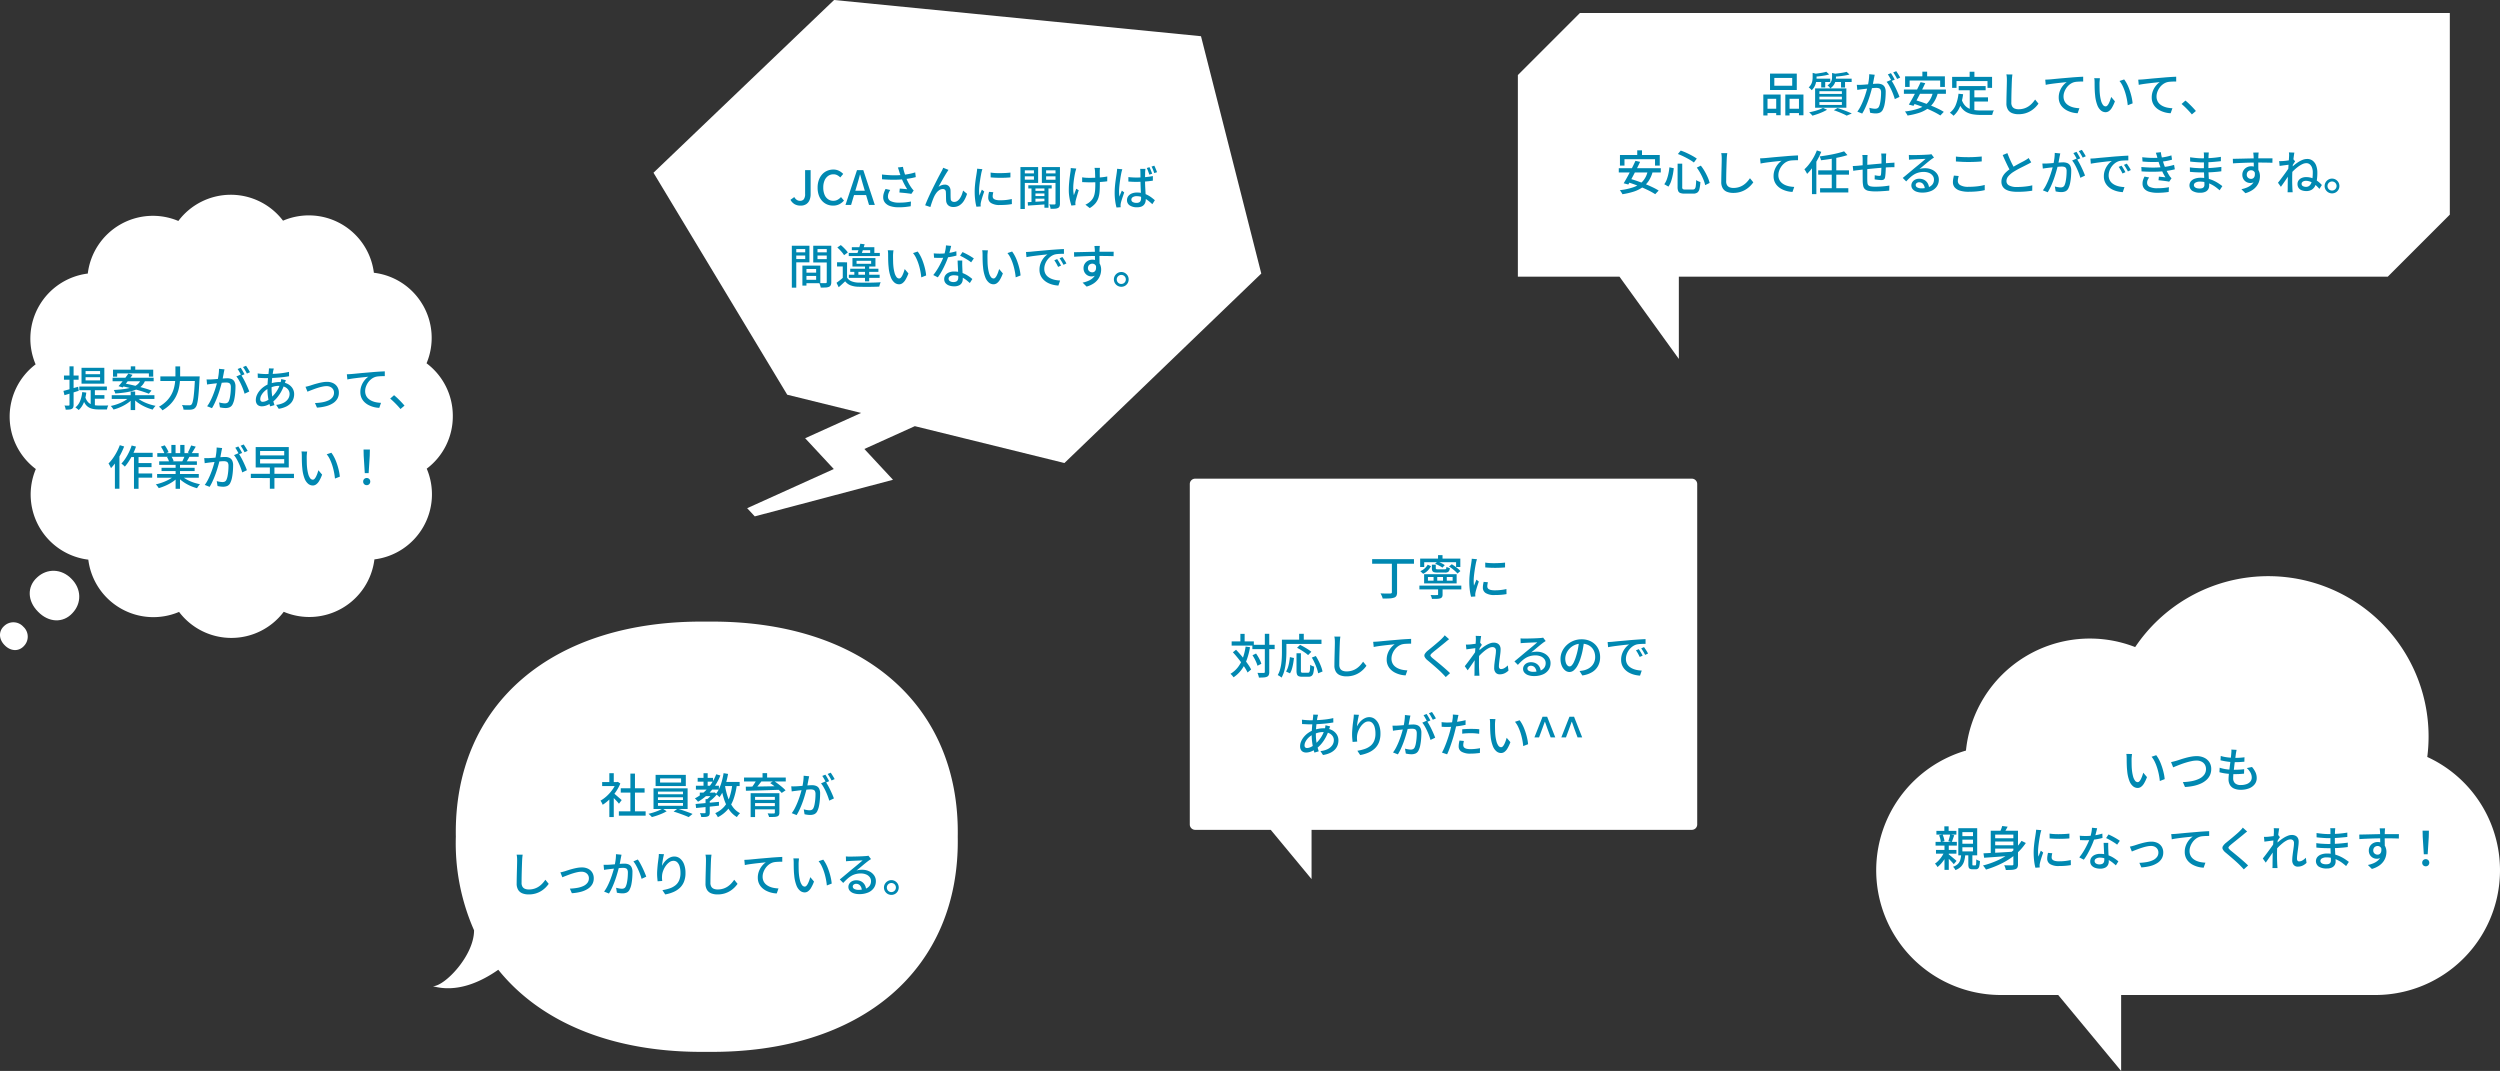
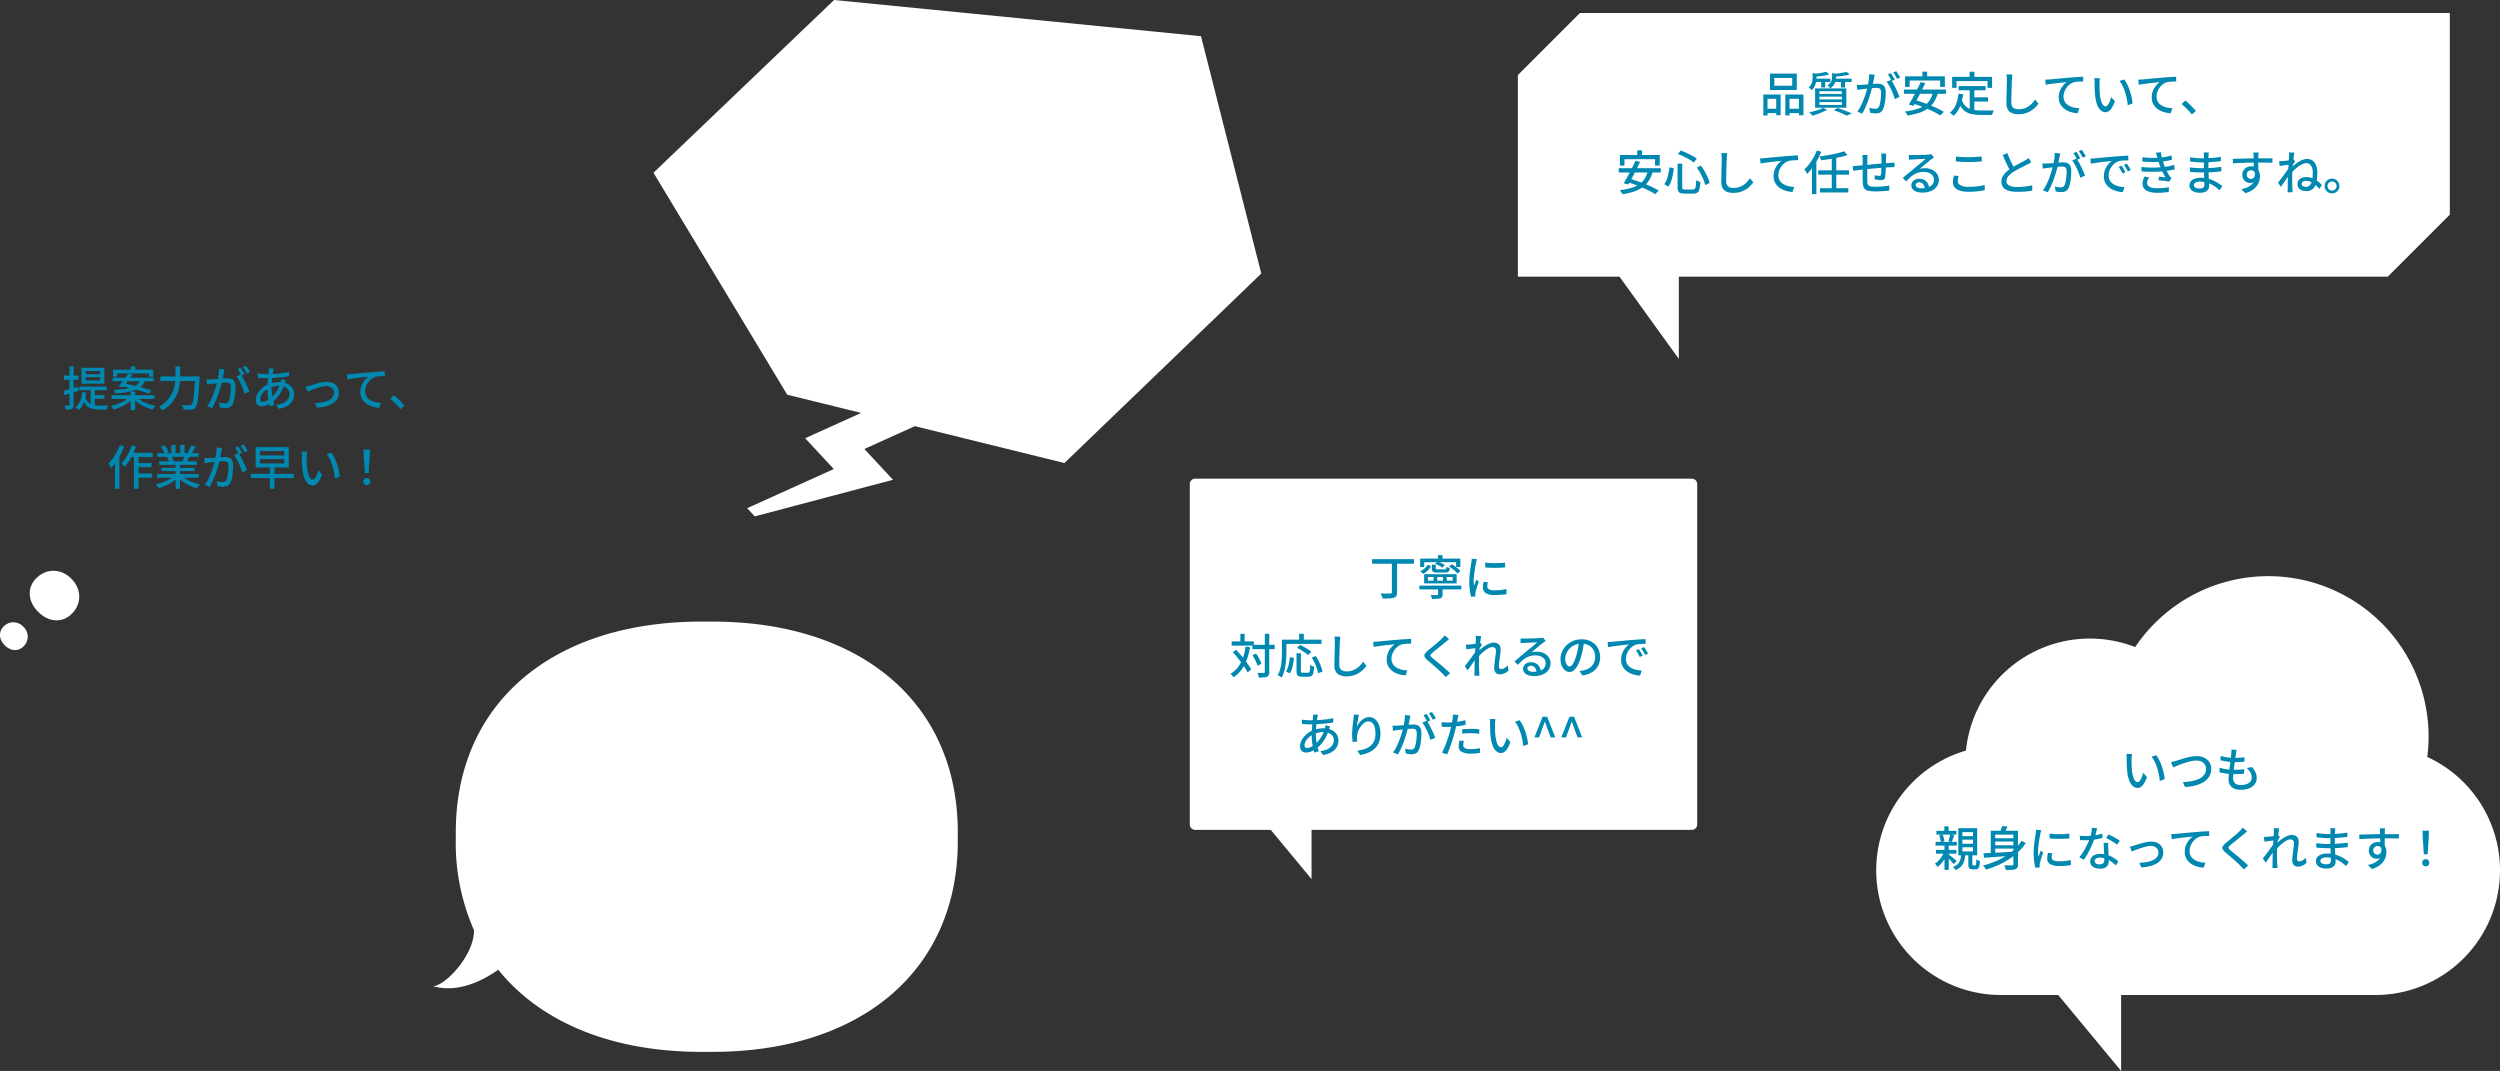
<svg xmlns="http://www.w3.org/2000/svg" width="953.171" height="408.31">
  <rect width="100%" height="100%" fill="#333333" stroke="none" />
  <g data-name="グループ 2041">
    <path data-name="パス 817" d="M645.038 182.502H455.681a2.053 2.053 0 00-2.052 2.053v129.787a2.052 2.052 0 002.052 2.052h28.812l15.56 18.775v-18.775h144.985a2.052 2.052 0 002.055-2.052V184.555a2.053 2.053 0 00-2.052-2.053" fill="#fff" />
    <g data-name="グループ 1983" fill="#fff">
-       <path data-name="パス 818" d="M162.63 138.508a24.976 24.976 0 00-1.45-22.28h-.01a24.925 24.925 0 00-18.62-12.23 25 25 0 00-34.64-19.86 25.008 25.008 0 00-39.91.11 25 25 0 00-34.529 20.05 25 25 0 00-19.89 34.62 25 25 0 00.08 39.91 25.007 25.007 0 0020.01 34.55 24.985 24.985 0 0012.32 18.57h-.01a24.986 24.986 0 0022.29 1.35 24.994 24.994 0 0019.95 9.92h.02a24.968 24.968 0 0019.94-9.96 25 25 0 0034.57-19.98 25.007 25.007 0 0019.95-34.59 24.941 24.941 0 009.94-19.95v-.32a24.982 24.982 0 00-10.01-19.91" />
      <path data-name="パス 819" d="M9.116 246.311c-1.987 2.159-5.06 2.031-7.326-.3-2.3-2.291-2.4-5.364-.215-7.328a5.092 5.092 0 017.335.285 5.093 5.093 0 01.206 7.338" />
      <path data-name="パス 820" d="M27.608 233.776c-3.548 3.855-9.036 3.627-13.082-.526-4.11-4.092-4.276-9.579-.385-13.087 3.825-3.571 9.327-3.362 13.1.51 3.828 3.812 3.981 9.319.368 13.1" />
    </g>
    <path data-name="パス 858" d="M32.63 143.816v1.206h5.526v-1.206zm0-2.34v1.206h5.526v-1.206zm-1.548-1.242h8.694v6.048h-8.694zm-.846 7.146h10.512v1.4H30.236zm4.338.72h1.6v7.344l-1.6-.666zm-2.07 3.258a4.89 4.89 0 001.224 2.115 3.788 3.788 0 001.773.918 10.2 10.2 0 002.2.225h1.719q.576 0 1.089-.009t.765-.009q-.09.18-.2.45a4.514 4.514 0 00-.18.549q-.072.279-.108.513h-3.15a11.594 11.594 0 01-2.061-.171 5.25 5.25 0 01-1.719-.621 4.35 4.35 0 01-1.377-1.323 8.012 8.012 0 01-1.017-2.259zm3.222-.7h4.086v1.368h-4.086zm-4.374-1.17l1.548.2a14.5 14.5 0 01-.981 3.879 7.8 7.8 0 01-1.917 2.781 2.951 2.951 0 00-.36-.333q-.234-.189-.477-.378a4.4 4.4 0 00-.423-.3 5.989 5.989 0 001.791-2.43 12.117 12.117 0 00.819-3.421zm-7.164-.45q1.08-.27 2.574-.7t3.024-.882L30.02 149q-1.386.432-2.817.882t-2.619.792zm.2-5.85h5.58v1.582h-5.582zm2.106-3.51h1.566v14.632a2.741 2.741 0 01-.144.99 1.17 1.17 0 01-.5.576 2.515 2.515 0 01-.936.261 11.435 11.435 0 01-1.44.045 3.559 3.559 0 00-.153-.765 5.519 5.519 0 00-.3-.8q.54.018.99.018h.612a.317.317 0 00.243-.072.386.386 0 00.063-.252zm23.364-.018h1.71v2.212h-1.71zm-.036 9.63h1.71v7.056H49.82zm-6.734-8.354H58.42v2.682h-1.652v-1.26h-12.1v1.26h-1.58zm-.162 3.078h15.66v1.35h-15.66zm-.324 6.66h16.272v1.422H42.602zm6.336-8.224l1.6.468q-.576.792-1.242 1.665t-1.314 1.692q-.648.819-1.206 1.449l-1.584-.486q.558-.63 1.224-1.449t1.332-1.7q.672-.885 1.19-1.639zm-2.52 4.77l.936-1.044q1.242.216 2.664.54t2.844.693q1.422.369 2.691.747t2.205.756l-1.026 1.206q-.864-.36-2.088-.756t-2.646-.792q-1.422-.4-2.862-.747t-2.716-.605zm2.88 4.23l1.278.576a10.046 10.046 0 01-2 1.737 17.118 17.118 0 01-2.547 1.413 17.225 17.225 0 01-2.745.972 4.394 4.394 0 00-.3-.459q-.189-.261-.387-.5a3.634 3.634 0 00-.378-.405 17.391 17.391 0 002.718-.774 16.746 16.746 0 002.493-1.161 8.514 8.514 0 001.868-1.399zm2.772-.018a9.173 9.173 0 001.926 1.4 16.069 16.069 0 002.556 1.143 20.059 20.059 0 002.754.756q-.162.18-.378.432t-.4.513a4.447 4.447 0 00-.315.495 19.636 19.636 0 01-2.745-.99 16.55 16.55 0 01-2.583-1.431 11.315 11.315 0 01-2.052-1.755zm1.6-6.624h1.8a7.046 7.046 0 01-.927 1.719 5.82 5.82 0 01-1.431 1.35 8.716 8.716 0 01-2.133 1.008 19.289 19.289 0 01-3 .7q-1.728.279-4.032.441a3.328 3.328 0 00-.225-.684 4.56 4.56 0 00-.333-.648q2.178-.126 3.762-.342a19.08 19.08 0 002.7-.54 8.239 8.239 0 001.854-.756 4.556 4.556 0 001.206-.99 4.754 4.754 0 00.761-1.26zm7.47-1.3h13.9v1.746h-13.9zm13.212 0h1.782l-.009.171-.018.36q-.009.189-.027.315-.144 2.754-.288 4.7t-.324 3.213a13.523 13.523 0 01-.4 2 2.9 2.9 0 01-.531 1.071 1.96 1.96 0 01-.747.612 3.685 3.685 0 01-.945.234 10.5 10.5 0 01-1.26.045q-.792-.009-1.62-.045a3.486 3.486 0 00-.18-.882 3.527 3.527 0 00-.414-.882q.9.09 1.665.1t1.107.009a1.77 1.77 0 00.477-.054.945.945 0 00.369-.216 2.508 2.508 0 00.441-.936 12.657 12.657 0 00.369-1.908q.162-1.224.3-3.087t.255-4.478zm-7.47-3.816h1.8v3.386q0 1.224-.117 2.6a17.84 17.84 0 01-.477 2.817 12.753 12.753 0 01-1.1 2.844 12.284 12.284 0 01-1.968 2.711 14.084 14.084 0 01-3.087 2.4 4.958 4.958 0 00-.369-.477 6.386 6.386 0 00-.486-.5 3.869 3.869 0 00-.477-.387 13.318 13.318 0 002.889-2.178 10.924 10.924 0 001.83-2.441 11.407 11.407 0 001.017-2.556 15.435 15.435 0 00.441-2.52q.108-1.233.108-2.313zm18.72 1.134q-.072.27-.135.612t-.135.63q-.054.36-.162.891t-.207 1.1q-.1.567-.225 1.089-.18.756-.45 1.746t-.621 2.115q-.351 1.125-.792 2.286t-.955 2.268a19.046 19.046 0 01-1.1 2.061l-1.854-.738a12.782 12.782 0 001.17-1.872q.54-1.044.99-2.151t.81-2.187q.36-1.08.612-2.007t.4-1.593q.252-1.152.4-2.3a16.457 16.457 0 00.153-2.16zm6.194 1.964a14.03 14.03 0 01.891 1.4q.477.837.927 1.773t.828 1.809q.378.873.594 1.5l-1.782.846q-.2-.72-.531-1.62t-.756-1.827q-.423-.927-.9-1.755a9.7 9.7 0 00-.947-1.388zm-13.032 1.872q.45.018.864.018t.882-.018q.414-.018 1.053-.063t1.368-.108l1.449-.126q.72-.063 1.341-.1t1-.036a4.137 4.137 0 011.557.279 2.2 2.2 0 011.1.981 3.952 3.952 0 01.4 1.962q0 1.062-.1 2.3a20.311 20.311 0 01-.324 2.358 7.539 7.539 0 01-.6 1.881 2.417 2.417 0 01-1.134 1.26 3.874 3.874 0 01-1.638.324 8.087 8.087 0 01-1.107-.081q-.585-.081-1.035-.189l-.306-1.872q.378.108.792.189t.792.126a5.5 5.5 0 00.63.045 2.03 2.03 0 00.846-.171 1.366 1.366 0 00.63-.675 6.3 6.3 0 00.441-1.458 18.67 18.67 0 00.261-1.89q.09-1.008.09-1.944a2.44 2.44 0 00-.216-1.17 1.092 1.092 0 00-.63-.513 3.21 3.21 0 00-.99-.135q-.432 0-1.179.063t-1.581.151l-1.566.171q-.729.081-1.125.135-.342.036-.873.108t-.909.144zm13-4.446q.234.324.5.774t.522.9q.252.45.432.81l-1.188.5q-.162-.36-.414-.81t-.513-.9a8.687 8.687 0 00-.513-.792zm2.052-.756q.234.342.522.792t.549.891q.261.441.423.765l-1.17.522q-.292-.58-.697-1.28a10.247 10.247 0 00-.8-1.206zm10.58 1.044l-.117.432q-.063.234-.1.432-.162.792-.306 1.9t-.234 2.349q-.09 1.242-.09 2.43a18.056 18.056 0 00.153 2.412 18.819 18.819 0 00.4 2.124q.252.99.54 1.872l-1.638.486a19.5 19.5 0 01-.513-1.9 22.931 22.931 0 01-.387-2.313 20.934 20.934 0 01-.144-2.448q0-.9.054-1.854t.135-1.863q.081-.909.18-1.719t.153-1.44a4.254 4.254 0 00.045-.5q.009-.27.009-.45zm-3.024 2.106q1.638 0 3.168-.081t2.943-.261a26.189 26.189 0 002.709-.486l.018 1.674q-.954.162-2.07.3t-2.3.225q-1.188.09-2.349.144t-2.171.051q-.414 0-.972-.027l-1.107-.054-.945-.045-.056-1.674q.324.054.891.108t1.179.09q.61.036 1.062.036zm7.614 2.34q-.054.144-.135.378l-.162.468q-.081.234-.153.4a16.612 16.612 0 01-1.269 3.015 14.629 14.629 0 01-1.62 2.394 10.851 10.851 0 01-1.791 1.719 9.161 9.161 0 01-1.936 1.126 5.253 5.253 0 01-2.115.468 2.574 2.574 0 01-1.134-.252 1.881 1.881 0 01-.828-.792 2.748 2.748 0 01-.306-1.368 4.643 4.643 0 01.4-1.854 7.1 7.1 0 011.083-1.742 8.418 8.418 0 011.611-1.476 8.948 8.948 0 011.944-1.044 12.819 12.819 0 011.935-.522 10.5 10.5 0 011.971-.2 6.875 6.875 0 012.979.6 4.849 4.849 0 011.98 1.647 4.092 4.092 0 01.711 2.358 5.548 5.548 0 01-.315 1.863 4.641 4.641 0 01-1.016 1.643 6.085 6.085 0 01-1.827 1.287 9.851 9.851 0 01-2.727.792l-.972-1.494a7.847 7.847 0 002.808-.774 4.516 4.516 0 001.718-1.476 3.386 3.386 0 00.585-1.908 2.727 2.727 0 00-.459-1.539 3.289 3.289 0 00-1.35-1.125 4.986 4.986 0 00-2.187-.432 7.65 7.65 0 00-2.133.279 11.851 11.851 0 00-1.629.585 6.412 6.412 0 00-1.746 1.143 6.093 6.093 0 00-1.224 1.521 3.194 3.194 0 00-.45 1.548 1.05 1.05 0 00.243.756.943.943 0 00.711.252 3.607 3.607 0 001.494-.4 6.826 6.826 0 001.692-1.17 13.024 13.024 0 002.079-2.394 11.635 11.635 0 001.539-3.456 3.263 3.263 0 00.1-.387q.045-.225.081-.468t.054-.4zm7.488 2.52q.4-.072.873-.2t.909-.252q.468-.162 1.215-.4t1.649-.468q.9-.243 1.809-.4a9.815 9.815 0 011.719-.162 5.325 5.325 0 012.376.5 3.807 3.807 0 011.6 1.44 4.14 4.14 0 01.576 2.214 4.482 4.482 0 01-.567 2.268 5.1 5.1 0 01-1.656 1.71 9.121 9.121 0 01-2.628 1.143 17.49 17.49 0 01-3.5.549l-.756-1.746a20.188 20.188 0 002.808-.288 9.281 9.281 0 002.313-.7 4.143 4.143 0 001.566-1.206 2.783 2.783 0 00.567-1.746 2.337 2.337 0 00-.36-1.3 2.524 2.524 0 00-.99-.882 3.228 3.228 0 00-1.494-.324 7.508 7.508 0 00-1.458.162q-.81.162-1.665.423t-1.656.558q-.8.3-1.449.549t-1.044.432zm15.768-4.77q.522-.018.972-.045t.7-.045q.486-.036 1.305-.117t1.863-.18q1.044-.1 2.232-.2t2.43-.207q.972-.09 1.872-.153t1.694-.103q.792-.045 1.4-.063v1.815q-.486 0-1.125.018t-1.265.072a6.348 6.348 0 00-1.1.18 4.952 4.952 0 00-1.638.846 6.025 6.025 0 00-1.262 1.332 6.54 6.54 0 00-.81 1.593 5.041 5.041 0 00-.288 1.647 4.027 4.027 0 00.342 1.71 3.668 3.668 0 00.936 1.251 5.3 5.3 0 001.359.846 7.533 7.533 0 001.638.495 12.427 12.427 0 001.773.2l-.666 1.908a9.656 9.656 0 01-4.059-1.053 6.512 6.512 0 01-1.638-1.188 5.262 5.262 0 01-1.116-1.647 5.349 5.349 0 01-.4-2.142 6.7 6.7 0 01.459-2.5 7.387 7.387 0 011.17-2.007 6.99 6.99 0 011.431-1.341q-.54.072-1.332.153t-1.7.18q-.909.1-1.827.216t-1.737.243q-.819.126-1.413.27zm20.448 13.25q-.558-.684-1.233-1.4t-1.368-1.386q-.693-.666-1.323-1.188l1.476-1.3q.648.522 1.368 1.215t1.413 1.422q.693.729 1.2 1.341zM49.64 172.628h8.568v1.638H48.83zm2.286 3.922h5.85v1.566h-5.85zm0 3.978h6.1v1.6h-6.1zm-.846-7.362h1.746v13.196H51.08zm-.882-3.312l1.656.414a25.706 25.706 0 01-1.188 2.862 26.017 26.017 0 01-1.467 2.628 17.434 17.434 0 01-1.611 2.16 3.427 3.427 0 00-.369-.387q-.243-.225-.5-.441t-.432-.342a13.744 13.744 0 001.539-1.953 20.521 20.521 0 001.341-2.376 19.7 19.7 0 001.031-2.563zm-4.518-.124l1.656.5a30.535 30.535 0 01-1.386 3.051 26.045 26.045 0 01-1.719 2.853 19.1 19.1 0 01-1.917 2.358 5.507 5.507 0 00-.243-.54q-.171-.342-.36-.693a2.789 2.789 0 00-.351-.531 15.917 15.917 0 001.66-1.978 20.7 20.7 0 001.49-2.41 21.774 21.774 0 001.17-2.61zm-1.872 4.77l1.71-1.71.018.036v13.518h-1.728zm16.092 6.228h15.894v1.422H59.9zm.072-7.974H75.74v1.422H59.972zm.72 3.132h14.382v1.364H60.692zm.9 2.466H74.21v1.26H61.592zm5.364-1.8h1.674v9.81h-1.674zm-1.62-6.912h1.6v3.78h-1.6zm3.384 0h1.62v3.69h-1.62zm-2.2 11.682l1.368.63a11.464 11.464 0 01-2.048 1.728 17.392 17.392 0 01-2.592 1.431 19.665 19.665 0 01-2.736 1 4.447 4.447 0 00-.315-.495q-.189-.261-.4-.513a4.1 4.1 0 00-.4-.432 19.122 19.122 0 002.7-.792 17.985 17.985 0 002.52-1.161 8.724 8.724 0 001.903-1.396zm2.538-.036a9.162 9.162 0 001.377 1.08 13.865 13.865 0 001.755.963 16.437 16.437 0 001.989.765 18.483 18.483 0 002.079.522q-.18.18-.4.45a6.1 6.1 0 00-.414.558q-.189.288-.315.522a18.5 18.5 0 01-2.106-.711 15.928 15.928 0 01-2.007-.981 15.475 15.475 0 01-1.8-1.215 9.675 9.675 0 01-1.467-1.413zm3.816-11.448l1.764.45q-.414.72-.855 1.44t-.8 1.242l-1.386-.432q.234-.378.468-.855t.45-.963q.219-.486.363-.882zm-2.39 3.812l1.782.432q-.342.63-.684 1.215a11.235 11.235 0 01-.648 1l-1.422-.414q.252-.486.531-1.116t.441-1.117zm-9.144-3.362l1.458-.5a11.611 11.611 0 01.864 1.332 8.617 8.617 0 01.612 1.3l-1.548.558a7.622 7.622 0 00-.558-1.3 13.645 13.645 0 00-.828-1.39zm2.322 3.96l1.638-.288a6.859 6.859 0 01.54.936 5.812 5.812 0 01.36.9l-1.71.324a5.481 5.481 0 00-.324-.909 7.594 7.594 0 00-.504-.961zm21.042-3.42q-.072.27-.135.612t-.135.63q-.054.36-.162.891t-.207 1.1q-.1.567-.225 1.089-.18.756-.45 1.746t-.621 2.115q-.351 1.125-.792 2.286t-.957 2.266a19.046 19.046 0 01-1.1 2.061l-1.854-.738a12.782 12.782 0 001.17-1.872q.54-1.044.99-2.151t.81-2.187q.36-1.08.612-2.007t.4-1.593q.252-1.152.4-2.3a16.457 16.457 0 00.153-2.16zm6.192 1.962a14.031 14.031 0 01.891 1.4q.477.837.927 1.773t.828 1.809q.378.873.594 1.5l-1.782.846q-.2-.72-.531-1.62t-.756-1.827q-.423-.927-.9-1.755a9.7 9.7 0 00-.945-1.386zm-13.032 1.872q.45.018.864.018t.882-.018q.414-.018 1.053-.063t1.368-.108l1.449-.126q.72-.063 1.341-.1t1-.036a4.137 4.137 0 011.557.279 2.2 2.2 0 011.1.981 3.952 3.952 0 01.4 1.962q0 1.062-.1 2.295a20.311 20.311 0 01-.324 2.358 7.539 7.539 0 01-.6 1.881 2.417 2.417 0 01-1.134 1.265 3.874 3.874 0 01-1.638.324 8.087 8.087 0 01-1.107-.081q-.585-.081-1.035-.189l-.306-1.872q.378.108.792.189t.792.126a5.5 5.5 0 00.63.045 2.03 2.03 0 00.846-.171 1.366 1.366 0 00.63-.675 6.3 6.3 0 00.441-1.458 18.67 18.67 0 00.261-1.89q.09-1.008.09-1.944a2.44 2.44 0 00-.216-1.17 1.092 1.092 0 00-.63-.513 3.21 3.21 0 00-.99-.135q-.432 0-1.179.063t-1.581.151l-1.566.171q-.729.081-1.125.135-.342.036-.873.108t-.909.144zm13-4.446q.234.324.5.774t.522.9q.252.45.432.81l-1.188.5q-.162-.36-.414-.81t-.513-.9a8.686 8.686 0 00-.513-.792zm2.052-.756q.234.342.522.792t.549.891q.261.441.423.765l-1.17.522q-.292-.58-.697-1.28a10.246 10.246 0 00-.8-1.206zm9.972 8.55h1.742v8.334h-1.746zm-3.726-2.97v1.674h9.2v-1.674zm0-3.078v1.656h9.2v-1.656zm-1.678-1.512h12.618v7.776H97.484zm-1.854 10.188h16.452v1.62H95.63zm21.49-8.478a5.671 5.671 0 00-.09.612q-.036.36-.063.72t-.027.612q0 .558.009 1.242t.027 1.395q.018.711.09 1.413a15.574 15.574 0 00.432 2.484 4.851 4.851 0 00.738 1.656 1.3 1.3 0 001.044.594.891.891 0 00.648-.324 3.6 3.6 0 00.576-.864 10.244 10.244 0 00.5-1.179q.225-.639.387-1.233l1.422 1.674a14.081 14.081 0 01-1.143 2.439 4.224 4.224 0 01-1.161 1.305 2.233 2.233 0 01-1.26.4 2.8 2.8 0 01-1.719-.621 4.842 4.842 0 01-1.413-2.043 13.887 13.887 0 01-.846-3.8q-.09-.792-.135-1.71t-.054-1.746q-.009-.828-.009-1.368 0-.342-.027-.837a4.6 4.6 0 00-.117-.855zm9.216.45a11.289 11.289 0 01.945 1.467 15.267 15.267 0 01.837 1.809q.378.972.675 1.98t.5 2a16.362 16.362 0 01.27 1.872l-1.854.72a24.15 24.15 0 00-.36-2.448 23.329 23.329 0 00-.648-2.529 18.017 18.017 0 00-.927-2.358 8.96 8.96 0 00-1.215-1.917zm12.744 7.776l-.414-6.624-.054-2.376h2.412l-.054 2.376-.414 6.624zm.738 4.59a1.309 1.309 0 01-1.35-1.368 1.306 1.306 0 01.4-.99 1.393 1.393 0 011.908 0 1.436 1.436 0 010 1.98 1.332 1.332 0 01-.956.378z" fill="#0088b1" />
    <path data-name="パス 861" d="M523.155 213.188h15.948v1.746h-15.948zm7.524.756h1.98v11.844a2.963 2.963 0 01-.261 1.4 1.544 1.544 0 01-.927.684 6.1 6.1 0 01-1.719.288q-1.071.054-2.583.054a3.944 3.944 0 00-.189-.648q-.135-.36-.306-.711t-.333-.621q.792.036 1.557.054t1.341.018q.576 0 .81-.018a.913.913 0 00.486-.126.492.492 0 00.144-.414zm17.6-2.286h1.71v2.268h-1.71zm-6.818 1.314h15.318v3.2h-1.62v-1.814h-12.15v1.818h-1.548zm10.152 7.02v1.386h2.232v-1.386zm-3.636 0v1.386h2.2v-1.386zm-3.546 0v1.386h2.142v-1.386zm-1.458-1.062h12.4v3.51h-12.4zm-1.8 4.338h15.984v1.44h-15.984zm7.128.828h1.71v2.554a1.982 1.982 0 01-.189.963 1.226 1.226 0 01-.693.513 4.8 4.8 0 01-1.278.189q-.774.027-1.89.027a3.821 3.821 0 00-.207-.747 5.515 5.515 0 00-.333-.729q.54.018 1.053.027t.909 0q.4-.009.54-.009a.5.5 0 00.306-.063.289.289 0 00.072-.225zm-2.372-8.802h1.49v1.332q0 .288.162.36a2.121 2.121 0 00.7.072h2.5a1.069 1.069 0 00.414-.063.367.367 0 00.2-.261 3.779 3.779 0 00.09-.612 2.508 2.508 0 00.6.27q.387.126.693.2a2.207 2.207 0 01-.513 1.359 1.931 1.931 0 01-1.305.351h-2.839a4.947 4.947 0 01-1.359-.144 1.007 1.007 0 01-.657-.513 2.306 2.306 0 01-.18-1zm-1.584 0l1.26.576a7.939 7.939 0 01-1.179 1.611 5.717 5.717 0 01-1.827 1.287l-1.08-1.008a5.405 5.405 0 001.71-1.071 5.7 5.7 0 001.112-1.395zm2.826-.324l.9-.864a11.7 11.7 0 011.512.621 7.5 7.5 0 011.26.747l-.9.954a9.278 9.278 0 00-1.264-.778 10.809 10.809 0 00-1.512-.68zm5.292 1.026l1.044-.864a13.678 13.678 0 011.224.8q.63.459 1.179.918a6.88 6.88 0 01.891.873l-1.116.954a7.183 7.183 0 00-.855-.891q-.531-.477-1.143-.954a11.39 11.39 0 00-1.228-.836zm13.806-1.494a17.5 17.5 0 001.791.18q1 .054 2.061.036t2.034-.072q.972-.054 1.674-.144v1.836q-.774.072-1.746.117t-2.007.045q-1.035 0-2.025-.045t-1.764-.117zm1.026 7.488q-.108.468-.171.846a4.591 4.591 0 00-.063.756 1.271 1.271 0 00.135.576 1.192 1.192 0 00.45.468 2.7 2.7 0 00.864.315 6.656 6.656 0 001.359.117 21.178 21.178 0 002.295-.117 19.59 19.59 0 002.187-.369l.036 1.926a19.87 19.87 0 01-1.971.261q-1.125.1-2.583.1a6.047 6.047 0 01-3.375-.747 2.366 2.366 0 01-1.089-2.061 7.576 7.576 0 01.072-1.017 11.876 11.876 0 01.234-1.2zm-4.166-8.784q-.054.162-.135.423t-.144.522q-.063.261-.1.423-.09.45-.207 1.089t-.229 1.387q-.117.747-.216 1.512t-.162 1.488q-.063.72-.063 1.314 0 .468.027.945t.081.981q.162-.36.324-.765t.324-.8q.162-.4.306-.72l.9.72q-.234.666-.5 1.476t-.477 1.539q-.207.729-.3 1.179-.036.18-.072.423a1.621 1.621 0 00-.018.405q0 .126.009.315t.027.351l-1.638.108a17.157 17.157 0 01-.468-2.466 26.184 26.184 0 01-.2-3.348q0-1.008.09-2.043t.216-2.007q.126-.972.261-1.782t.207-1.35q.054-.342.1-.738t.063-.756zm-85.64 32.644h8.5v1.64h-8.5zm-7.9-1.314h8.46v1.6h-8.462zm12.654-2.88h1.686v14.51a2.952 2.952 0 01-.189 1.188 1.364 1.364 0 01-.639.648 3.524 3.524 0 01-1.215.279q-.765.063-1.9.063a4.308 4.308 0 00-.126-.567q-.09-.315-.2-.648a4.235 4.235 0 00-.234-.585q.81.018 1.485.027t.891-.009a.531.531 0 00.333-.081.423.423 0 00.1-.333zm-4.714 8.174l1.368-.666q.432.612.846 1.323a15.391 15.391 0 01.72 1.386 7.965 7.965 0 01.45 1.215l-1.476.738a9.961 9.961 0 00-.432-1.233q-.288-.693-.675-1.422a14.666 14.666 0 00-.801-1.341zm-7.47-1.134l1.206-.972q.828.864 1.674 1.845t1.629 1.989q.783 1.008 1.422 1.953a15.626 15.626 0 011.031 1.739l-1.368 1.15a14.432 14.432 0 00-.981-1.764q-.621-.972-1.386-2.007t-1.593-2.052q-.828-1.017-1.638-1.881zm2.862-7.02h1.62v3.816h-1.624zm2 4.842l1.674.234a26.648 26.648 0 01-1.251 4.824 15.187 15.187 0 01-2.034 3.816 12.194 12.194 0 01-3 2.844 3.764 3.764 0 00-.315-.432q-.207-.252-.441-.5a4 4 0 00-.414-.4 10.278 10.278 0 002.844-2.52 12.633 12.633 0 001.86-3.474 23.072 23.072 0 001.071-4.392zm19.4 2.538h1.674v6.7a.866.866 0 00.144.6.912.912 0 00.594.135h1.98a.56.56 0 00.486-.225 2.012 2.012 0 00.234-.873q.072-.648.108-1.944a2.019 2.019 0 00.45.3 5.8 5.8 0 00.558.243q.288.108.5.18a13.119 13.119 0 01-.306 2.34 2.066 2.066 0 01-.657 1.179 2.042 2.042 0 01-1.251.333h-2.356a3.4 3.4 0 01-1.332-.207 1.172 1.172 0 01-.648-.7 4.106 4.106 0 01-.18-1.359zm-2.52 1.476l1.548.342q-.108 1.008-.3 2.088a18.365 18.365 0 01-.477 2.052 7.2 7.2 0 01-.738 1.71l-1.494-.684a8.144 8.144 0 00.711-1.611 14.21 14.21 0 00.477-1.917q.181-1.008.271-1.98zm2.718-3.546l1.15-1.116q.72.342 1.53.8t1.548.936a10.142 10.142 0 011.224.909l-1.242 1.261a10.2 10.2 0 00-1.143-.918q-.711-.5-1.512-1t-1.557-.872zm5.634 3.726l1.53-.594q.576.918 1.107 1.98a21.078 21.078 0 01.909 2.079 11.955 11.955 0 01.54 1.845l-1.674.684a11.1 11.1 0 00-.486-1.836q-.36-1.044-.855-2.133a18.341 18.341 0 00-1.073-2.025zm-4.824-9.054h1.764v3.168h-1.764zm-5.76 2.232h14.272v1.62h-14.274zm-.81 0h1.71v4.608q0 1.062-.072 2.34t-.261 2.61a18.723 18.723 0 01-.558 2.6 10.7 10.7 0 01-.963 2.313 3.683 3.683 0 00-.414-.342q-.27-.2-.558-.369a5.231 5.231 0 00-.486-.261 9.4 9.4 0 00.882-2.106 15.733 15.733 0 00.477-2.331q.153-1.2.2-2.34t.045-2.115zm22.284-1.17q-.072.486-.126 1.035t-.072 1.035q-.036.738-.072 1.827t-.072 2.3q-.036 1.215-.054 2.394t-.018 2.119a2.82 2.82 0 00.351 1.512 1.96 1.96 0 00.981.8 3.874 3.874 0 001.4.243 7 7 0 002.142-.306 6.612 6.612 0 001.726-.829 7.939 7.939 0 001.377-1.188 11.832 11.832 0 001.1-1.386l1.278 1.566a10.747 10.747 0 01-1.134 1.35 9.381 9.381 0 01-1.629 1.314 8.712 8.712 0 01-2.16.99 9.162 9.162 0 01-2.727.378 6.37 6.37 0 01-2.394-.414 3.3 3.3 0 01-1.6-1.332 4.486 4.486 0 01-.576-2.412q0-.774.018-1.746t.045-2.007l.054-2.025q.027-.99.045-1.818.018-.828.018-1.332 0-.576-.045-1.107a6.6 6.6 0 00-.153-.981zm12.51 1.98q.522-.018.972-.045t.7-.045q.486-.036 1.305-.117t1.863-.18q1.044-.1 2.232-.2t2.43-.207q.972-.09 1.872-.153t1.692-.103q.792-.045 1.4-.063v1.818q-.486 0-1.125.018t-1.265.069a6.349 6.349 0 00-1.1.18 4.952 4.952 0 00-1.638.846 6.025 6.025 0 00-1.262 1.332 6.54 6.54 0 00-.81 1.593 5.041 5.041 0 00-.288 1.647 4.027 4.027 0 00.342 1.71 3.668 3.668 0 00.936 1.251 5.3 5.3 0 001.359.846 7.533 7.533 0 001.638.495 12.428 12.428 0 001.773.2l-.666 1.908a9.656 9.656 0 01-4.055-1.05 6.512 6.512 0 01-1.638-1.188 5.262 5.262 0 01-1.116-1.647 5.349 5.349 0 01-.4-2.142 6.7 6.7 0 01.459-2.5 7.387 7.387 0 011.17-2.007 6.99 6.99 0 011.431-1.341q-.54.072-1.332.153t-1.7.18q-.909.1-1.827.216t-1.737.243q-.819.126-1.413.27zm28.944-.99q-.342.252-.729.567t-.657.549q-.45.378-1.1.9t-1.359 1.1q-.711.576-1.377 1.107t-1.134.945a3.552 3.552 0 00-.684.72.482.482 0 00.009.567 4.658 4.658 0 00.711.747q.468.378 1.107.9t1.368 1.125q.729.6 1.485 1.251t1.458 1.278q.7.63 1.26 1.188l-1.638 1.496q-.648-.738-1.368-1.458-.45-.468-1.134-1.1t-1.467-1.314q-.783-.684-1.557-1.341t-1.4-1.179a4.064 4.064 0 01-1.116-1.314 1.215 1.215 0 01.081-1.152 5.138 5.138 0 011.173-1.28q.522-.432 1.224-1t1.449-1.2q.747-.63 1.422-1.215t1.125-1.035q.324-.324.666-.693a3.638 3.638 0 00.5-.657zm22.642 11.952a5.492 5.492 0 01-1.51 1.053 4.283 4.283 0 01-1.836.387 1.973 1.973 0 01-1.53-.63 2.631 2.631 0 01-.576-1.836 14.136 14.136 0 01.1-1.6q.1-.864.225-1.755t.234-1.7a11.03 11.03 0 00.108-1.44 1.43 1.43 0 00-.36-1.08 1.405 1.405 0 00-1.008-.342 3.132 3.132 0 00-1.4.4 9.168 9.168 0 00-1.584 1.053 19.257 19.257 0 00-1.573 1.415 19.906 19.906 0 00-1.35 1.5l.018-2.214q.324-.36.855-.855t1.2-1.017a13.988 13.988 0 011.413-.972 9.006 9.006 0 011.494-.729 4.086 4.086 0 011.431-.279 3.04 3.04 0 011.485.324 2.083 2.083 0 01.873.891 2.885 2.885 0 01.288 1.323 13.382 13.382 0 01-.1 1.521q-.1.855-.225 1.746t-.225 1.746a13.636 13.636 0 00-.1 1.557 1.141 1.141 0 00.207.684.715.715 0 00.621.288 2.563 2.563 0 001.251-.369 5.835 5.835 0 001.305-1.035zm-12.258-8.586q-.234.036-.684.09t-.99.126l-1.089.144q-.549.072-1.035.144l-.18-1.836q.342.018.648.009t.7-.027q.4-.036.963-.1t1.179-.144q.612-.081 1.152-.18a5.8 5.8 0 00.846-.207l.594.756q-.144.216-.351.531t-.414.639q-.207.324-.351.576l-.774 2.862q-.306.468-.747 1.116l-.927 1.359q-.486.711-.963 1.4t-.873 1.233l-1.116-1.566q.324-.414.783-1.008t.954-1.26q.495-.666.981-1.332t.882-1.233q.4-.567.63-.945l.054-.738zm-.18-3.186q0-.342-.009-.72a5.92 5.92 0 00-.063-.738l2.088.072q-.072.378-.189 1.152t-.225 1.8q-.108 1.026-.207 2.16t-.153 2.25q-.054 1.116-.054 2.07v1.494q0 .72.027 1.44t.063 1.548l.045.585q.027.351.045.639h-1.94q.036-.288.045-.63t.009-.558q0-.864.009-1.575t.018-1.476q.009-.765.045-1.809 0-.414.036-1.08t.09-1.476l.108-1.638q.054-.828.1-1.566.045-.738.081-1.26t.031-.684zm17.028-.5q.342.036.729.054t.711.018q.27 0 .873-.009t1.368-.027q.765-.018 1.521-.045t1.359-.063l.891-.054q.486-.036.747-.072a1.974 1.974 0 00.405-.09l.99 1.3q-.27.18-.558.36a5.74 5.74 0 00-.576.414q-.342.252-.891.693t-1.179.972q-.63.531-1.242 1.035t-1.1.9a5.382 5.382 0 011.08-.243 9.312 9.312 0 011.08-.063 6.069 6.069 0 012.682.576 4.785 4.785 0 011.872 1.548 3.811 3.811 0 01.684 2.25 4.458 4.458 0 01-.747 2.538 4.935 4.935 0 01-2.16 1.746 8.394 8.394 0 01-3.429.63 6.335 6.335 0 01-2.178-.342 3.293 3.293 0 01-1.449-.963 2.182 2.182 0 01-.513-1.431 2.3 2.3 0 01.369-1.251 2.643 2.643 0 011.044-.936 3.327 3.327 0 011.557-.351 3.889 3.889 0 012.043.495 3.414 3.414 0 011.26 1.305 3.949 3.949 0 01.477 1.764l-1.638.234a2.911 2.911 0 00-.621-1.764 1.874 1.874 0 00-1.521-.684 1.431 1.431 0 00-.945.306.912.912 0 00-.369.72 1.042 1.042 0 00.6.936 3.134 3.134 0 001.557.342 7.771 7.771 0 002.61-.387 3.41 3.41 0 001.638-1.134 2.937 2.937 0 00.558-1.809 2.441 2.441 0 00-.5-1.512 3.277 3.277 0 00-1.389-1.046 5.184 5.184 0 00-2.016-.369 7.482 7.482 0 00-1.971.243 6.707 6.707 0 00-1.665.7 9.523 9.523 0 00-1.521 1.134q-.747.675-1.539 1.539l-1.314-1.332q.54-.432 1.188-.972l1.305-1.089q.657-.549 1.242-1.044t.981-.819q.378-.306.918-.747t1.116-.927l1.1-.927q.522-.441.864-.747-.288.018-.792.036t-1.107.045l-1.215.054q-.612.027-1.116.054t-.774.045q-.324.018-.675.045t-.657.063zm24.228 1.152q-.18 1.386-.459 2.925a25.987 25.987 0 01-.747 3.051 16.682 16.682 0 01-1.215 3.1 6.456 6.456 0 01-1.467 1.932 2.566 2.566 0 01-1.674.666 2.623 2.623 0 01-1.674-.621 4.439 4.439 0 01-1.26-1.745 6.559 6.559 0 01-.486-2.619 6.768 6.768 0 01.621-2.862 7.745 7.745 0 011.719-2.394 8.111 8.111 0 012.556-1.638 8.269 8.269 0 013.15-.594 7.815 7.815 0 012.925.522 6.557 6.557 0 012.232 1.449 6.256 6.256 0 011.413 2.169 7.2 7.2 0 01.486 2.646 7.019 7.019 0 01-.783 3.357 6.221 6.221 0 01-2.295 2.394 9.759 9.759 0 01-3.708 1.251l-1.062-1.689q.468-.054.864-.117t.738-.135a6.72 6.72 0 001.647-.612 5.44 5.44 0 001.395-1.053 4.712 4.712 0 00.963-1.5 5.125 5.125 0 00.351-1.944 5.754 5.754 0 00-.342-2.007 4.524 4.524 0 00-1.008-1.611 4.653 4.653 0 00-1.638-1.071 5.9 5.9 0 00-2.2-.387 6.3 6.3 0 00-2.628.522 6.075 6.075 0 00-1.953 1.377 6.186 6.186 0 00-1.215 1.845 5.117 5.117 0 00-.162 3.609 2.389 2.389 0 00.63 1 1.046 1.046 0 001.584-.081 4.618 4.618 0 00.837-1.287 16.079 16.079 0 00.837-2.25 23.524 23.524 0 00.7-2.767q.279-1.467.4-2.871zm8.982.252q.522-.018.963-.045l.711-.045q.486-.054 1.3-.135t1.863-.171q1.044-.09 2.232-.2t2.43-.216q.954-.072 1.863-.135t1.7-.108q.792-.045 1.4-.063v1.818q-.5-.018-1.143 0t-1.26.072a6.774 6.774 0 00-1.107.18 4.985 4.985 0 00-1.62.846 6.209 6.209 0 00-1.269 1.332 6.1 6.1 0 00-.81 1.6 5.219 5.219 0 00-.279 1.638 4.106 4.106 0 00.333 1.719 3.592 3.592 0 00.927 1.242 5.25 5.25 0 001.368.846 7.714 7.714 0 001.647.495 12.372 12.372 0 001.755.2l-.648 1.926a10.958 10.958 0 01-2.106-.315 8.942 8.942 0 01-1.962-.738 6.457 6.457 0 01-1.629-1.2 5.371 5.371 0 01-1.116-1.656 5.3 5.3 0 01-.4-2.124 6.748 6.748 0 01.459-2.52 7.525 7.525 0 011.161-2.007 6.2 6.2 0 011.44-1.323l-1.332.135q-.792.081-1.7.189t-1.827.225q-.918.117-1.737.243t-1.431.252zm11.88 2.7q.216.306.486.747t.54.9q.27.459.45.837l-1.116.5q-.324-.684-.675-1.314a12.426 12.426 0 00-.765-1.206zm2-.774q.216.306.5.729t.558.873q.27.45.468.846l-1.1.522q-.36-.684-.72-1.287t-.792-1.2zm-124.274 25.784l-.117.432q-.063.234-.1.432-.162.792-.306 1.9t-.234 2.349q-.09 1.242-.09 2.43a18.056 18.056 0 00.153 2.412 18.82 18.82 0 00.4 2.124q.252.99.54 1.872l-1.638.486a19.5 19.5 0 01-.513-1.9 22.932 22.932 0 01-.387-2.313 20.935 20.935 0 01-.144-2.448q0-.9.054-1.854t.135-1.863q.081-.909.18-1.719t.153-1.44a4.253 4.253 0 00.045-.5q.009-.27.009-.45zm-3.024 2.106q1.638 0 3.168-.081t2.94-.261a26.189 26.189 0 002.709-.486l.018 1.674q-.954.162-2.07.3t-2.3.225q-1.188.09-2.349.144t-2.169.054q-.414 0-.972-.027l-1.107-.054-.945-.045-.054-1.674q.324.054.891.108t1.179.09q.611.033 1.061.033zm7.614 2.34q-.054.144-.135.378l-.162.468q-.081.234-.153.4a16.613 16.613 0 01-1.269 3.015 14.63 14.63 0 01-1.62 2.394 10.851 10.851 0 01-1.791 1.719 9.161 9.161 0 01-1.935 1.126 5.253 5.253 0 01-2.115.468 2.574 2.574 0 01-1.134-.252 1.881 1.881 0 01-.828-.792 2.748 2.748 0 01-.306-1.368 4.643 4.643 0 01.4-1.854 7.1 7.1 0 011.089-1.746 8.418 8.418 0 011.611-1.476 8.948 8.948 0 011.942-1.04 12.82 12.82 0 011.935-.522 10.5 10.5 0 011.965-.198 6.875 6.875 0 012.979.6 4.849 4.849 0 011.98 1.647 4.092 4.092 0 01.711 2.358 5.548 5.548 0 01-.315 1.863 4.641 4.641 0 01-1.017 1.638 6.085 6.085 0 01-1.827 1.287 9.852 9.852 0 01-2.727.792l-.972-1.494a7.847 7.847 0 002.808-.774 4.516 4.516 0 001.719-1.476 3.386 3.386 0 00.585-1.908 2.727 2.727 0 00-.459-1.539 3.289 3.289 0 00-1.35-1.125 4.986 4.986 0 00-2.187-.432 7.65 7.65 0 00-2.133.279 11.851 11.851 0 00-1.629.585 6.412 6.412 0 00-1.746 1.143 6.093 6.093 0 00-1.22 1.524 3.194 3.194 0 00-.45 1.548 1.05 1.05 0 00.243.756.943.943 0 00.711.252 3.607 3.607 0 001.494-.4 6.826 6.826 0 001.692-1.17 13.024 13.024 0 002.079-2.394 11.635 11.635 0 001.539-3.456 3.265 3.265 0 00.1-.387q.045-.225.081-.468t.054-.4zm11-4.41q-.108.414-.234 1t-.236 1.21q-.108.63-.189 1.215t-.117 1.017a8.811 8.811 0 01.765-1.242 6.688 6.688 0 011.071-1.152 5.56 5.56 0 011.334-.838 3.686 3.686 0 011.53-.324 3.422 3.422 0 012.187.765 5.1 5.1 0 011.521 2.169 9.054 9.054 0 01.558 3.348 8.836 8.836 0 01-.558 3.276 6.558 6.558 0 01-1.584 2.376 8.419 8.419 0 01-2.454 1.59 13.936 13.936 0 01-3.132.927l-1.08-1.638a16.917 16.917 0 002.736-.657 7.225 7.225 0 002.2-1.161 4.9 4.9 0 001.449-1.89 6.936 6.936 0 00.513-2.826 8.745 8.745 0 00-.306-2.448 3.626 3.626 0 00-.9-1.62 2.014 2.014 0 00-1.458-.576 2.685 2.685 0 00-1.584.54 5.86 5.86 0 00-1.359 1.386 8.029 8.029 0 00-.972 1.818 6.811 6.811 0 00-.441 1.872q-.036.45-.027.936a9.682 9.682 0 00.1 1.134l-1.764.126q-.054-.5-.126-1.269t-.072-1.647q0-.648.054-1.4t.126-1.53q.072-.783.171-1.521t.171-1.35q.072-.468.1-.9t.045-.81zm19.62.288q-.072.27-.135.612t-.135.63q-.054.36-.162.891t-.207 1.1q-.1.567-.225 1.089-.18.756-.45 1.746t-.621 2.115q-.351 1.125-.792 2.286t-.954 2.268a19.047 19.047 0 01-1.107 2.061l-1.854-.738a12.782 12.782 0 001.17-1.872q.54-1.044.99-2.151t.81-2.187q.36-1.08.612-2.007t.4-1.593q.252-1.152.4-2.3a16.457 16.457 0 00.153-2.16zm6.192 1.962a14.03 14.03 0 01.891 1.395q.477.837.927 1.773t.828 1.809q.378.873.594 1.5l-1.782.846q-.2-.72-.531-1.62t-.756-1.827q-.423-.927-.9-1.755a9.7 9.7 0 00-.945-1.386zm-13.034 1.872q.45.018.864.018t.882-.018q.414-.018 1.053-.063t1.368-.108l1.449-.126q.72-.063 1.341-.1t1-.036a4.137 4.137 0 011.557.279 2.2 2.2 0 011.1.981 3.952 3.952 0 01.4 1.962q0 1.062-.1 2.3a20.311 20.311 0 01-.324 2.358 7.539 7.539 0 01-.6 1.881 2.417 2.417 0 01-1.134 1.26 3.874 3.874 0 01-1.638.324 8.087 8.087 0 01-1.107-.081q-.585-.081-1.035-.189l-.306-1.872q.378.108.792.189t.792.126a5.5 5.5 0 00.63.045 2.03 2.03 0 00.846-.171 1.366 1.366 0 00.63-.675 6.3 6.3 0 00.441-1.458 18.67 18.67 0 00.261-1.89q.09-1.008.09-1.944a2.44 2.44 0 00-.216-1.17 1.092 1.092 0 00-.63-.513 3.21 3.21 0 00-.99-.135q-.432 0-1.179.063t-1.584.153l-1.566.171q-.729.081-1.125.135-.342.036-.873.108t-.909.144zm13-4.446q.234.324.5.774t.522.9q.252.45.432.81l-1.188.5q-.162-.36-.414-.81t-.513-.9a8.689 8.689 0 00-.513-.792zm2.052-.756q.234.342.522.792t.549.891q.261.441.423.765l-1.17.522q-.292-.58-.697-1.28a10.246 10.246 0 00-.8-1.206zm10.116 1.134q-.09.324-.189.8t-.153.747l-.3 1.5q-.174.87-.4 1.827-.225.954-.459 1.854-.234.954-.576 2.07t-.729 2.259q-.387 1.143-.774 2.16t-.765 1.791l-1.962-.666a17.2 17.2 0 00.828-1.665q.432-.981.846-2.106t.774-2.241q.36-1.116.612-2.052.162-.63.324-1.323t.306-1.341q.144-.648.234-1.215t.144-.945a6.1 6.1 0 00.081-.882q.009-.45-.009-.738zm-4.252 2.88q1.044 0 2.214-.108t2.386-.306q1.215-.2 2.349-.486v1.782q-1.116.252-2.358.432t-2.43.279q-1.188.1-2.178.1-.612 0-1.125-.018t-1.017-.054l-.041-1.765q.666.072 1.179.108t1.021.036zm5.67 2.592q.738-.072 1.62-.117t1.746-.045q.792 0 1.593.027t1.557.117l-.054 1.728q-.684-.09-1.467-.162t-1.593-.072q-.882 0-1.719.045t-1.683.153zm.63 4.446q-.09.414-.162.819a4.29 4.29 0 00-.072.747 1.5 1.5 0 00.117.585 1.186 1.186 0 00.414.495 2.335 2.335 0 00.846.342 6.5 6.5 0 001.413.126 16.783 16.783 0 001.8-.1q.918-.1 1.8-.261l-.056 1.819q-.756.09-1.647.171t-1.917.081a6.553 6.553 0 01-3.357-.7 2.242 2.242 0 01-1.159-2.036 7.279 7.279 0 01.09-1.143q.09-.567.216-1.107zm12.042-8.352a5.671 5.671 0 00-.09.612q-.036.36-.063.72t-.027.612q0 .558.009 1.242t.027 1.395q.018.711.09 1.413a15.574 15.574 0 00.432 2.484 4.851 4.851 0 00.738 1.656 1.3 1.3 0 001.044.594.891.891 0 00.648-.324 3.6 3.6 0 00.576-.864 10.244 10.244 0 00.5-1.179q.225-.639.387-1.233l1.422 1.674a14.081 14.081 0 01-1.143 2.439 4.224 4.224 0 01-1.161 1.305 2.233 2.233 0 01-1.26.4 2.8 2.8 0 01-1.719-.621 4.842 4.842 0 01-1.413-2.043 13.886 13.886 0 01-.846-3.8q-.09-.792-.135-1.71t-.054-1.746q-.009-.828-.009-1.368 0-.342-.027-.837a4.6 4.6 0 00-.117-.855zm9.216.45a11.289 11.289 0 01.945 1.467 15.268 15.268 0 01.837 1.809q.378.972.675 1.98t.5 2a16.361 16.361 0 01.27 1.872l-1.854.72a24.15 24.15 0 00-.36-2.448 23.329 23.329 0 00-.648-2.529 18.016 18.016 0 00-.927-2.358 8.959 8.959 0 00-1.215-1.917zm5.634 6.552l3.1-7.884h1.764l3.1 7.884h-1.764l-1.206-3.258-.954-2.7h-.09l-.972 2.7-1.206 3.258zm10.26 0l3.1-7.884h1.764l3.1 7.884h-1.764l-1.206-3.258-.954-2.7h-.09l-.972 2.7-1.206 3.258z" fill="#0088b1" />
    <path data-name="パス 813" d="M269.477 237.006c-58.955-.761-96.569 31.48-95.681 82.013a82.188 82.188 0 006.946 35.67c.028 9.686-11.2 21.321-15.685 21.324 9.155 2.522 18.161-1.538 24.922-6.279 16.281 20.245 44.015 31.756 79.5 31.3 58.955.761 96.569-31.48 95.681-82.013.887-50.533-36.727-82.773-95.681-82.013" fill="#fff" />
-     <path data-name="パス 860" d="M235.955 309.327h10.206v1.674h-10.206zm.72-8.784h9.09v1.656h-9.09zm3.672-5.6h1.746v15.194h-1.746zm-10.764 3.224h5.94v1.548h-5.94zm2.736 5.706l1.692-2.016v9.666h-1.692zm0-9.072h1.692v4.1h-1.692zm1.51 7.524a6.943 6.943 0 01.693.54l.954.819q.513.441.936.81t.621.549l-1.044 1.386q-.252-.324-.648-.765t-.855-.909q-.459-.468-.882-.891t-.711-.675zm1.08-4.158h.324l.326-.074.954.63a16.383 16.383 0 01-1.764 3.24 19.245 19.245 0 01-2.367 2.8 15.986 15.986 0 01-2.6 2.079 3.615 3.615 0 00-.225-.54q-.153-.306-.315-.594a2.023 2.023 0 00-.306-.432 13.213 13.213 0 002.412-1.773 15.3 15.3 0 002.106-2.376 12.131 12.131 0 001.457-2.634zm16.76-1.386v1.566h8.01v-1.566zm-1.71-1.35h11.52v4.262h-11.52zm.9 8.55v1.044h9.54v-1.044zm0 2.178v1.08h9.54v-1.08zm0-4.356v1.026h9.54v-1.026zm-1.692-1.224h13v7.866h-13zm3.456 7.686l1.548 1.044a15.056 15.056 0 01-1.683.855q-.963.423-1.989.774t-1.962.585a6.616 6.616 0 00-.594-.63q-.378-.36-.684-.612.954-.216 1.98-.549t1.926-.72a10.094 10.094 0 001.458-.747zm4.194 1.17l1.494-1.1q.954.252 2.007.612t2.034.72q.981.36 1.7.666l-1.493 1.208q-.684-.324-1.665-.7t-2.052-.756q-1.071-.38-2.025-.65zm9.99-7.236h5.292v1.35h-5.292zm-.81-5.634h5.85v1.458h-5.85zm-.668 3.006h8.766v1.476h-8.766zm2.9-4.77h1.584v5.508h-1.584zm4.842.414l1.584.45a20.914 20.914 0 01-3.537 5.886 18.866 18.866 0 01-5.013 4.14 2.07 2.07 0 00-.306-.423q-.216-.243-.45-.486a4.494 4.494 0 00-.414-.387 16.379 16.379 0 004.869-3.771 17.8 17.8 0 003.267-5.409zm-4.068 9.468h1.6v5.13a2.271 2.271 0 01-.153.927 1.046 1.046 0 01-.567.513 3.053 3.053 0 01-1.035.216q-.621.036-1.485.036a3.443 3.443 0 00-.18-.738 4.7 4.7 0 00-.324-.738q.63.018 1.143.018h.693a.348.348 0 00.243-.063.285.285 0 00.063-.207zm2.736-2.484h.36l.306-.09.954.72a14.785 14.785 0 01-1.5 1.6 14.966 14.966 0 01-1.665 1.35 2.938 2.938 0 00-.4-.468q-.261-.252-.441-.414a8.982 8.982 0 00.9-.747q.45-.423.846-.873a9.519 9.519 0 00.648-.81zm-6.534 4.338q1.134-.108 2.583-.234t3.078-.279q1.629-.153 3.249-.3v1.458l-3.123.324q-1.575.162-3.006.306t-2.583.252zm10.3-8.406h6.5v1.562h-6.5zm.374-3.348l1.71.288a33.519 33.519 0 01-.774 3.366 23.427 23.427 0 01-1.086 3.042 12.155 12.155 0 01-1.431 2.466 3.564 3.564 0 00-.378-.4q-.252-.234-.522-.45a5.519 5.519 0 00-.468-.342 10.015 10.015 0 001.323-2.2 18.753 18.753 0 00.972-2.736 28.751 28.751 0 00.654-3.034zm3.33 4.248l1.728.18a26.916 26.916 0 01-1.251 5.445 12.8 12.8 0 01-2.286 4.05 12.078 12.078 0 01-3.717 2.871 2.449 2.449 0 00-.252-.5q-.18-.288-.378-.576a4.638 4.638 0 00-.36-.468 9.939 9.939 0 003.411-2.466 10.747 10.747 0 002.052-3.636 23.559 23.559 0 001.053-4.9zm-2.808.378a27.162 27.162 0 001.089 4.491 13.989 13.989 0 001.854 3.69 7.888 7.888 0 002.817 2.457 3.994 3.994 0 00-.432.423 6.08 6.08 0 00-.432.54q-.2.279-.342.513a9.341 9.341 0 01-2.97-2.808 15.871 15.871 0 01-1.935-4.041 34.318 34.318 0 01-1.2-5.013zm9.792 3.024h9.792v1.4h-8.1v7.69h-1.692zm9.234 0h1.728v7.38a1.974 1.974 0 01-.189.972 1.235 1.235 0 01-.657.5 4.545 4.545 0 01-1.251.189q-.765.027-1.845.027a3.326 3.326 0 00-.216-.693q-.162-.387-.324-.693l.981.036q.495.018.873.009t.5-.009a.561.561 0 00.315-.09.325.325 0 00.081-.252zm-8.208 2.538h8.892v1.222h-8.892zm-3.546-8.514h15.912v1.494h-15.912zm4.77.918l1.89.5q-.612.828-1.305 1.665t-1.269 1.435l-1.35-.5q.342-.432.72-.972t.729-1.11q.351-.568.585-1.018zm5.2 1.188l1.368-.846q.774.5 1.629 1.143t1.62 1.287a13.006 13.006 0 011.251 1.188l-1.476.99a10.633 10.633 0 00-1.17-1.206q-.738-.666-1.575-1.341t-1.645-1.215zm-9.304 1.368q1.224 0 2.763-.018t3.285-.054q1.746-.036 3.573-.063t3.627-.081l-.09 1.4q-2.358.072-4.743.153t-4.536.135q-2.151.054-3.825.09zm2.88 7.416h8.838v1.224h-8.838zm3.51-12.564h1.746v2.43h-1.746zm17.784 1.188q-.072.27-.135.612t-.135.63q-.054.36-.162.891t-.207 1.1q-.1.567-.225 1.089-.18.756-.45 1.746t-.621 2.115q-.351 1.125-.792 2.286t-.954 2.268a19.046 19.046 0 01-1.107 2.061l-1.854-.738a12.782 12.782 0 001.17-1.872q.54-1.044.99-2.151t.81-2.187q.36-1.08.612-2.007t.4-1.593q.252-1.152.4-2.3a16.457 16.457 0 00.153-2.16zm6.192 1.962a14.031 14.031 0 01.891 1.4q.477.837.927 1.773t.828 1.809q.378.873.594 1.5l-1.782.846q-.2-.72-.531-1.62t-.756-1.827q-.423-.927-.9-1.755a9.7 9.7 0 00-.945-1.386zm-13.032 1.872q.45.018.864.018t.882-.018q.414-.018 1.053-.063t1.368-.108l1.449-.126q.72-.063 1.341-.1t1-.036a4.137 4.137 0 011.557.279 2.2 2.2 0 011.1.981 3.952 3.952 0 01.4 1.962q0 1.062-.1 2.3a20.311 20.311 0 01-.324 2.358 7.539 7.539 0 01-.6 1.881 2.417 2.417 0 01-1.134 1.26 3.874 3.874 0 01-1.638.324 8.087 8.087 0 01-1.107-.081q-.585-.081-1.035-.189l-.306-1.872q.378.108.792.189t.792.126a5.5 5.5 0 00.63.045 2.03 2.03 0 00.846-.171 1.366 1.366 0 00.63-.675 6.3 6.3 0 00.441-1.458 18.67 18.67 0 00.261-1.89q.09-1.008.09-1.944a2.44 2.44 0 00-.216-1.17 1.092 1.092 0 00-.63-.513 3.21 3.21 0 00-.99-.135q-.432 0-1.179.063t-1.581.151l-1.566.171q-.729.081-1.125.135-.342.036-.873.108t-.909.144zm13-4.446q.234.324.5.774t.522.9q.252.45.432.81l-1.188.5q-.162-.36-.414-.81t-.513-.9a8.686 8.686 0 00-.513-.792zm2.052-.756q.234.342.522.792t.549.891q.261.441.423.765l-1.17.522q-.292-.58-.697-1.28a10.247 10.247 0 00-.8-1.206zm-117.454 31.26q-.072.486-.126 1.035t-.072 1.035q-.036.738-.072 1.827t-.072 2.3q-.036 1.215-.054 2.394t-.018 2.119a2.82 2.82 0 00.351 1.512 1.96 1.96 0 00.981.8 3.874 3.874 0 001.4.243 7 7 0 002.142-.306 6.613 6.613 0 001.723-.829 7.939 7.939 0 001.375-1.186 11.832 11.832 0 001.1-1.386l1.278 1.566a10.747 10.747 0 01-1.134 1.35 9.381 9.381 0 01-1.629 1.314 8.712 8.712 0 01-2.16.99 9.162 9.162 0 01-2.727.378 6.37 6.37 0 01-2.394-.414 3.3 3.3 0 01-1.6-1.332 4.486 4.486 0 01-.576-2.412q0-.774.018-1.746t.045-2.007l.054-2.025q.027-.99.045-1.818.018-.828.018-1.332 0-.576-.045-1.107a6.6 6.6 0 00-.153-.981zm14.382 6.75q.4-.072.873-.2t.909-.252q.468-.162 1.215-.4t1.647-.477q.9-.243 1.809-.405a9.815 9.815 0 011.723-.156 5.325 5.325 0 012.376.5 3.807 3.807 0 011.6 1.44 4.14 4.14 0 01.576 2.214 4.482 4.482 0 01-.567 2.268 5.1 5.1 0 01-1.656 1.71 9.121 9.121 0 01-2.629 1.147 17.49 17.49 0 01-3.5.549l-.756-1.746a20.187 20.187 0 002.808-.288 9.281 9.281 0 002.313-.7 4.143 4.143 0 001.566-1.206 2.783 2.783 0 00.569-1.748 2.337 2.337 0 00-.36-1.3 2.524 2.524 0 00-.99-.882 3.228 3.228 0 00-1.494-.324 7.508 7.508 0 00-1.458.162q-.81.162-1.665.423t-1.656.558q-.8.3-1.449.549t-1.044.432zm23.31-6.732q-.054.27-.126.612t-.126.63q-.072.36-.171.891t-.207 1.1q-.108.567-.234 1.089-.18.756-.45 1.746t-.62 2.113q-.351 1.125-.792 2.286t-.954 2.268a19.046 19.046 0 01-1.107 2.061l-1.854-.738a13.934 13.934 0 001.17-1.881q.54-1.035.99-2.142t.81-2.187q.36-1.08.621-2.007t.4-1.593q.252-1.152.4-2.3a14.487 14.487 0 00.135-2.16zm6.21 1.818a12.717 12.717 0 01.882 1.4q.468.846.927 1.8t.828 1.836q.369.882.585 1.512l-1.782.828a16.3 16.3 0 00-.513-1.629q-.333-.909-.756-1.845t-.9-1.773a10.471 10.471 0 00-.945-1.413zm-13.05 2.016q.45.018.873.018t.873-.018q.432-.018 1.062-.063t1.359-.108l1.458-.126q.729-.063 1.341-.1t.99-.036a4.119 4.119 0 011.566.279 2.205 2.205 0 011.089.981 3.951 3.951 0 01.4 1.962q0 1.062-.09 2.295a19.117 19.117 0 01-.315 2.358 7.051 7.051 0 01-.621 1.881 2.383 2.383 0 01-1.12 1.255 3.954 3.954 0 01-1.647.315 9.17 9.17 0 01-1.1-.072 9.331 9.331 0 01-1.044-.18l-.288-1.872q.36.09.783.18t.8.135a5.412 5.412 0 00.612.045 2.014 2.014 0 00.855-.171 1.375 1.375 0 00.621-.693 6.2 6.2 0 00.45-1.44 17.046 17.046 0 00.27-1.89q.09-1.008.09-1.944a2.357 2.357 0 00-.225-1.17 1.129 1.129 0 00-.639-.513 3.143 3.143 0 00-.972-.135q-.432 0-1.179.063t-1.593.153q-.846.09-1.566.171t-1.134.135q-.342.036-.873.108t-.909.144zm23.04-4.032q-.108.414-.234 1t-.234 1.21q-.108.63-.189 1.215t-.117 1.017a8.81 8.81 0 01.765-1.242 6.688 6.688 0 011.075-1.148 5.56 5.56 0 011.332-.846 3.686 3.686 0 011.53-.324 3.422 3.422 0 012.187.765 5.1 5.1 0 011.521 2.169 9.054 9.054 0 01.558 3.348 8.836 8.836 0 01-.558 3.276 6.558 6.558 0 01-1.584 2.376 8.419 8.419 0 01-2.452 1.594 13.936 13.936 0 01-3.132.927l-1.08-1.638a16.917 16.917 0 002.736-.657 7.225 7.225 0 002.2-1.161 4.9 4.9 0 001.442-1.891 6.936 6.936 0 00.513-2.826 8.745 8.745 0 00-.306-2.448 3.626 3.626 0 00-.9-1.62 2.014 2.014 0 00-1.458-.576 2.685 2.685 0 00-1.584.54 5.86 5.86 0 00-1.359 1.386 8.029 8.029 0 00-.972 1.818 6.81 6.81 0 00-.441 1.872q-.036.45-.027.936a9.682 9.682 0 00.1 1.134l-1.764.126q-.054-.5-.126-1.269t-.072-1.647q0-.648.054-1.4t.126-1.53q.072-.783.171-1.521t.171-1.35q.072-.468.1-.9t.045-.81zm18.108.18q-.072.486-.126 1.035t-.072 1.035q-.036.738-.072 1.827t-.072 2.3q-.036 1.215-.054 2.394t-.018 2.115a2.82 2.82 0 00.351 1.512 1.96 1.96 0 00.981.8 3.874 3.874 0 001.4.243 7 7 0 002.142-.306 6.612 6.612 0 001.723-.825 7.939 7.939 0 001.375-1.186 11.832 11.832 0 001.1-1.386l1.278 1.566a10.746 10.746 0 01-1.134 1.35 9.381 9.381 0 01-1.629 1.314 8.712 8.712 0 01-2.16.99 9.162 9.162 0 01-2.727.378 6.37 6.37 0 01-2.394-.414 3.3 3.3 0 01-1.6-1.332 4.485 4.485 0 01-.576-2.412q0-.774.018-1.746t.045-2.007l.054-2.025q.027-.99.045-1.818.018-.828.018-1.332 0-.576-.045-1.107a6.6 6.6 0 00-.153-.981zm12.51 1.98q.522-.018.972-.045t.7-.045q.486-.036 1.305-.117t1.863-.18q1.044-.1 2.232-.2t2.43-.207q.972-.09 1.872-.153t1.692-.108q.792-.045 1.4-.063v1.818q-.486 0-1.125.018t-1.269.072a6.349 6.349 0 00-1.1.18 4.952 4.952 0 00-1.638.846 6.025 6.025 0 00-1.252 1.334 6.54 6.54 0 00-.81 1.593 5.041 5.041 0 00-.288 1.647 4.027 4.027 0 00.342 1.71 3.668 3.668 0 00.936 1.251 5.3 5.3 0 001.359.846 7.533 7.533 0 001.638.495 12.428 12.428 0 001.773.2l-.666 1.908a9.656 9.656 0 01-4.059-1.05 6.512 6.512 0 01-1.638-1.188 5.262 5.262 0 01-1.121-1.652 5.349 5.349 0 01-.4-2.142 6.7 6.7 0 01.459-2.5 7.387 7.387 0 011.17-2.007 6.99 6.99 0 011.431-1.341q-.54.072-1.332.153t-1.7.18q-.909.1-1.827.216t-1.737.243q-.819.126-1.413.27zm20.88-.54a5.671 5.671 0 00-.09.612q-.036.36-.063.72t-.027.612q0 .558.009 1.242t.027 1.395q.018.711.09 1.413a15.574 15.574 0 00.432 2.484 4.851 4.851 0 00.738 1.656 1.3 1.3 0 001.044.594.891.891 0 00.648-.324 3.6 3.6 0 00.576-.864 10.244 10.244 0 00.5-1.179q.225-.639.387-1.233l1.422 1.674a14.081 14.081 0 01-1.143 2.439 4.224 4.224 0 01-1.161 1.305 2.233 2.233 0 01-1.26.4 2.8 2.8 0 01-1.719-.621 4.842 4.842 0 01-1.413-2.043 13.887 13.887 0 01-.846-3.8q-.09-.792-.135-1.71t-.054-1.746q-.009-.828-.009-1.368 0-.342-.027-.837a4.6 4.6 0 00-.117-.855zm9.216.45a11.289 11.289 0 01.945 1.467 15.267 15.267 0 01.837 1.809q.378.972.675 1.98t.5 2a16.362 16.362 0 01.27 1.872l-1.854.72a24.15 24.15 0 00-.36-2.448 23.329 23.329 0 00-.648-2.529 18.017 18.017 0 00-.927-2.358 8.96 8.96 0 00-1.215-1.917zm8.622-1.224q.342.036.729.054t.711.018q.27 0 .873-.009t1.368-.027q.765-.018 1.521-.045t1.359-.063l.891-.054q.486-.036.747-.072a1.974 1.974 0 00.4-.09l.99 1.3q-.27.18-.558.36a5.74 5.74 0 00-.576.414q-.342.252-.891.693t-1.179.972q-.63.531-1.242 1.035t-1.1.9a5.382 5.382 0 011.08-.243 9.312 9.312 0 011.08-.063 6.069 6.069 0 012.682.576 4.785 4.785 0 011.872 1.548 3.811 3.811 0 01.684 2.25 4.458 4.458 0 01-.747 2.538 4.935 4.935 0 01-2.16 1.746 8.394 8.394 0 01-3.429.63 6.335 6.335 0 01-2.178-.342 3.293 3.293 0 01-1.449-.963 2.182 2.182 0 01-.513-1.431 2.3 2.3 0 01.369-1.251 2.643 2.643 0 011.044-.936 3.327 3.327 0 011.557-.351 3.889 3.889 0 012.043.495 3.414 3.414 0 011.26 1.305 3.949 3.949 0 01.477 1.764l-1.638.234a2.91 2.91 0 00-.621-1.764 1.874 1.874 0 00-1.521-.684 1.431 1.431 0 00-.945.306.912.912 0 00-.36.714 1.042 1.042 0 00.6.936 3.134 3.134 0 001.557.342 7.771 7.771 0 002.61-.387 3.41 3.41 0 001.638-1.134 2.937 2.937 0 00.558-1.809 2.441 2.441 0 00-.5-1.512 3.277 3.277 0 00-1.386-1.035 5.184 5.184 0 00-2.016-.369 7.483 7.483 0 00-1.971.243 6.708 6.708 0 00-1.665.7 9.523 9.523 0 00-1.521 1.134q-.747.675-1.539 1.539l-1.314-1.332q.54-.432 1.188-.972l1.305-1.089q.657-.549 1.242-1.044t.981-.819q.378-.306.918-.747t1.116-.927l1.1-.927q.522-.441.864-.747-.288.018-.792.036t-1.107.045l-1.215.054q-.612.027-1.116.054t-.774.045q-.324.018-.675.045t-.657.063zm17.352 9.036a2.662 2.662 0 011.422.387 2.972 2.972 0 011.008 1.017 2.847 2.847 0 010 2.835 2.872 2.872 0 01-1.008 1.017 2.847 2.847 0 01-2.835 0 2.922 2.922 0 01-1.026-1.017 2.79 2.79 0 010-2.835 3.025 3.025 0 011.026-1.017 2.675 2.675 0 011.413-.387zm0 4.554a1.721 1.721 0 001.728-1.726 1.71 1.71 0 00-1.728-1.728 1.668 1.668 0 00-.864.234 1.785 1.785 0 00-.63.621 1.654 1.654 0 00-.234.873 1.716 1.716 0 00.234.873 1.671 1.671 0 00.63.63 1.719 1.719 0 00.864.223z" fill="#0088b1" />
    <path data-name="パス 823" d="M925.442 288.606a61.127 61.127 0 00-111.367-41.892 47.48 47.48 0 00-64.516 39.45 47.554 47.554 0 0013.345 93.2h21.828l23.988 28.946v-28.945h96.885a47.542 47.542 0 0019.838-90.758" fill="#fff" />
    <path data-name="パス 863" d="M812.882 287.479a5.671 5.671 0 00-.09.612q-.036.36-.063.72t-.027.612q0 .558.009 1.242t.027 1.395q.018.711.09 1.413a15.574 15.574 0 00.432 2.484 4.851 4.851 0 00.738 1.656 1.3 1.3 0 001.044.594.891.891 0 00.648-.324 3.6 3.6 0 00.576-.864 10.244 10.244 0 00.5-1.179q.225-.639.387-1.233l1.422 1.674a14.081 14.081 0 01-1.143 2.439 4.224 4.224 0 01-1.161 1.305 2.233 2.233 0 01-1.26.4 2.8 2.8 0 01-1.719-.621 4.842 4.842 0 01-1.413-2.043 13.887 13.887 0 01-.846-3.8q-.09-.792-.135-1.71t-.054-1.746q-.009-.828-.009-1.368 0-.342-.027-.837a4.6 4.6 0 00-.117-.855zm9.216.45a11.289 11.289 0 01.945 1.467 15.267 15.267 0 01.837 1.809q.378.972.675 1.98t.5 2a16.362 16.362 0 01.27 1.872l-1.854.72a24.15 24.15 0 00-.36-2.448 23.328 23.328 0 00-.648-2.529 18.017 18.017 0 00-.927-2.358 8.96 8.96 0 00-1.215-1.917zm5.652 2.628q.486-.09 1.035-.234t1.053-.288q.54-.162 1.431-.459t1.962-.594q1.071-.3 2.187-.495a12.08 12.08 0 012.106-.2 6.615 6.615 0 012.8.576 4.783 4.783 0 012 1.674 4.656 4.656 0 01.747 2.682 5.49 5.49 0 01-.468 2.3 5.683 5.683 0 01-1.35 1.836 8.1 8.1 0 01-2.115 1.377 13.416 13.416 0 01-2.772.9 20.581 20.581 0 01-3.3.423l-.81-1.872a21.2 21.2 0 003.384-.36 11.345 11.345 0 002.808-.9 5.214 5.214 0 001.926-1.521 3.548 3.548 0 00.7-2.2 3.226 3.226 0 00-.414-1.638 2.982 2.982 0 00-1.233-1.152 4.175 4.175 0 00-1.971-.432 9.139 9.139 0 00-1.845.207q-1 .207-2.034.513t-2 .666q-.963.36-1.746.675t-1.269.528zm25-4.662q-.09.414-.153.756t-.117.666q-.054.45-.153 1.179t-.225 1.629q-.126.9-.234 1.854t-.216 1.863q-.108.909-.162 1.656t-.054 1.215a2.523 2.523 0 00.711 1.908 3.025 3.025 0 002.169.684 6.35 6.35 0 002.259-.36 3.242 3.242 0 001.449-1.008 2.366 2.366 0 00.5-1.494 3.951 3.951 0 00-.477-1.836 6.239 6.239 0 00-1.431-1.764l2-.414a8.887 8.887 0 011.35 2.061 5.219 5.219 0 01.45 2.169 3.764 3.764 0 01-.765 2.34 4.947 4.947 0 01-2.133 1.566 8.553 8.553 0 01-3.24.558 6.353 6.353 0 01-2.358-.414 3.471 3.471 0 01-1.647-1.314 4.237 4.237 0 01-.6-2.394q0-.558.09-1.494t.225-2.052q.135-1.116.288-2.277t.27-2.2q.117-1.035.171-1.773.054-.54.054-.846a4.363 4.363 0 00-.036-.576zm-6.048 2.322a12.321 12.321 0 001.71.414q.936.162 1.908.243t1.818.081q1.044 0 1.962-.063t1.656-.171l-.054 1.692q-.846.072-1.674.126t-1.944.054q-.828 0-1.791-.09t-1.917-.261q-.954-.171-1.764-.369zm-.414 4.482a14.071 14.071 0 001.89.486 16.555 16.555 0 001.935.243q.963.063 1.827.063.882 0 1.827-.054t1.863-.162l-.048 1.694q-.828.09-1.656.135t-1.71.045a27.02 27.02 0 01-3.2-.189 18.764 18.764 0 01-2.808-.531zm-107.996 24.078h7.614v1.422h-7.614zm-.324 4.192h8.114v1.44h-8.114zm3.348-5.92h1.638v2.682h-1.638zm.054 7.308h1.638v9.306h-1.638zm-.018 2.322l1.188.684a12.875 12.875 0 01-1.008 1.953 14.763 14.763 0 01-1.341 1.827 10.723 10.723 0 01-1.485 1.44 5.091 5.091 0 00-.423-.675 3.624 3.624 0 00-.549-.621 8.408 8.408 0 001.413-1.224 11.726 11.726 0 001.269-1.62 10.467 10.467 0 00.936-1.764zm1.44.936q.234.162.684.522t.954.783l.936.783a6.394 6.394 0 01.594.54l-1.044 1.242q-.234-.288-.621-.711t-.846-.891q-.459-.468-.873-.873t-.684-.641zm-3.474-7.146l1.332-.288a8.964 8.964 0 01.468 1.305 7.628 7.628 0 01.252 1.233l-1.4.342a7.506 7.506 0 00-.216-1.251 9.509 9.509 0 00-.436-1.341zm4.212-.324l1.552.306q-.234.684-.477 1.386t-.463 1.206l-1.3-.324q.126-.36.261-.819t.252-.927q.121-.468.175-.828zm4.662 2v1.548h4.05v-1.55zm0 2.9v1.566h4.05v-1.57zm0-5.778v1.53h4.05v-1.53zm-1.548-1.498h7.2v10.332h-7.2zm3.816 9.846h1.548v3.854a.913.913 0 00.054.4q.054.09.27.09h.756a.262.262 0 00.243-.144 1.846 1.846 0 00.117-.646q.036-.495.054-1.521a1.965 1.965 0 00.387.252 4.14 4.14 0 00.522.225q.279.1.477.153a9.71 9.71 0 01-.234 1.944 1.765 1.765 0 01-.5.945 1.367 1.367 0 01-.882.261h-1.19a2.286 2.286 0 01-1.017-.18.946.946 0 01-.477-.612 4.25 4.25 0 01-.126-1.152zm-2.718.108h1.566a12.637 12.637 0 01-.441 2.583 5.031 5.031 0 01-1.107 2 5.872 5.872 0 01-2.214 1.431 3.833 3.833 0 00-.4-.666 3.335 3.335 0 00-.522-.594 4.711 4.711 0 001.881-1.1 3.719 3.719 0 00.9-1.584 9.828 9.828 0 00.337-2.07zm-9.612-1.674h7.794v1.44h-7.794zm21.96-4.446h8.3v1.26h-8.3zm0 2.682h8.3v1.26h-8.3zm7.542-5.562h1.764v12.762a2.968 2.968 0 01-.207 1.233 1.318 1.318 0 01-.747.657 4.756 4.756 0 01-1.449.27q-.909.054-2.241.054a3.746 3.746 0 00-.135-.594q-.1-.324-.225-.648a5.042 5.042 0 00-.252-.558q.63.018 1.251.027t1.089.009h.648a.658.658 0 00.4-.117.463.463 0 00.108-.351zm-11.394 8.622l3.492-.171q2-.1 4.257-.234t4.473-.279l-.036 1.458q-2.124.18-4.275.351t-4.122.315q-1.971.144-3.537.252zm14.508-4.752l1.638.81a20.876 20.876 0 01-4.059 4.473 26.879 26.879 0 01-5.184 3.339 38.07 38.07 0 01-5.949 2.34 4.278 4.278 0 00-.315-.513q-.207-.3-.432-.585a5.189 5.189 0 00-.4-.468 33.392 33.392 0 005.922-2.115 24.9 24.9 0 005.015-3.114 17.323 17.323 0 003.764-4.167zm-7.364-5.67l2.07.27q-.378.738-.81 1.476t-.792 1.242l-1.53-.324q.306-.594.6-1.332a12.255 12.255 0 00.462-1.332zm-4.374 1.8h9.18v1.494h-7.486v7.866h-1.692zm22.428 1.1a17.5 17.5 0 001.791.18q1 .054 2.061.036t2.034-.072q.972-.054 1.674-.144v1.836q-.774.072-1.746.117t-2.007.045q-1.035 0-2.025-.045t-1.764-.117zm1.026 7.488q-.108.468-.171.846a4.591 4.591 0 00-.063.756 1.271 1.271 0 00.135.576 1.192 1.192 0 00.45.468 2.7 2.7 0 00.864.315 6.656 6.656 0 001.359.117 21.178 21.178 0 002.295-.117 19.588 19.588 0 002.187-.369l.036 1.926a19.87 19.87 0 01-1.971.261q-1.125.1-2.583.1a6.047 6.047 0 01-3.375-.747 2.366 2.366 0 01-1.089-2.061 7.576 7.576 0 01.072-1.017 11.878 11.878 0 01.234-1.2zm-4.158-8.784q-.054.162-.135.423t-.144.522q-.063.261-.1.423-.09.45-.207 1.089t-.231 1.385q-.117.747-.216 1.512t-.162 1.488q-.063.72-.063 1.314 0 .468.027.945t.081.981q.162-.36.324-.765t.324-.8q.162-.4.306-.72l.9.72q-.234.666-.5 1.476t-.477 1.539q-.207.729-.3 1.179-.036.18-.072.423a1.621 1.621 0 00-.018.4q0 .126.009.315t.027.351l-1.638.108a17.156 17.156 0 01-.468-2.466 26.183 26.183 0 01-.2-3.348q0-1.008.09-2.043t.221-2.009q.126-.972.261-1.782t.207-1.35q.054-.342.1-.738t.063-.756zm14.634 2.106q.54.054 1.143.081t1.143.027q1.044 0 2.133-.1a21.753 21.753 0 002.16-.306 18.478 18.478 0 002.043-.513l.054 1.656q-.828.234-1.89.432t-2.214.324a21.012 21.012 0 01-2.286.126q-.5 0-1.062-.018l-1.1-.036zm6.644-2.846q-.108.45-.279 1.134t-.378 1.44q-.207.756-.423 1.458-.432 1.3-1.08 2.745t-1.4 2.817a20.224 20.224 0 01-1.53 2.394l-1.728-.882a18.029 18.029 0 001.206-1.647q.594-.909 1.125-1.89t.963-1.908q.432-.927.7-1.7a19.48 19.48 0 00.558-2.034 11.8 11.8 0 00.288-2.124zm4.23 5.58q-.018.558-.018 1.062t.018 1.04l.045 1.071q.027.657.063 1.4.036.738.063 1.4t.027 1.08a2.92 2.92 0 01-.328 1.389 2.416 2.416 0 01-1.053 1.008 4.115 4.115 0 01-1.908.378 5.6 5.6 0 01-1.9-.306 3.1 3.1 0 01-1.368-.918 2.327 2.327 0 01-.513-1.548 2.454 2.454 0 01.477-1.494 3.173 3.173 0 011.323-1.017 4.871 4.871 0 011.962-.369 8.78 8.78 0 012.844.441 10.856 10.856 0 012.331 1.1 14.315 14.315 0 011.791 1.323l-.954 1.53q-.522-.468-1.152-.981a10.541 10.541 0 00-1.395-.954 8.6 8.6 0 00-1.656-.729 6.138 6.138 0 00-1.9-.288 2.6 2.6 0 00-1.449.36 1.068 1.068 0 00-.549.918 1.12 1.12 0 00.477.936 2.29 2.29 0 001.4.36 2.246 2.246 0 001.089-.225 1.236 1.236 0 00.567-.621 2.309 2.309 0 00.162-.882q0-.468-.027-1.26t-.072-1.71l-.09-1.845q-.045-.927-.071-1.647zm3.384.684a12.593 12.593 0 00-1.26-.891q-.756-.477-1.548-.918t-1.4-.711l.918-1.386q.486.216 1.1.522t1.224.648q.612.342 1.134.675t.864.567zm4.86.738q.4-.072.873-.2t.909-.252q.468-.162 1.215-.4t1.647-.477q.9-.243 1.809-.405a9.815 9.815 0 011.719-.162 5.325 5.325 0 012.376.5 3.807 3.807 0 011.6 1.44 4.14 4.14 0 01.576 2.214 4.482 4.482 0 01-.567 2.268 5.1 5.1 0 01-1.656 1.71 9.121 9.121 0 01-2.628 1.143 17.49 17.49 0 01-3.5.549l-.756-1.746a20.187 20.187 0 002.808-.288 9.28 9.28 0 002.313-.7 4.142 4.142 0 001.566-1.206 2.783 2.783 0 00.567-1.746 2.337 2.337 0 00-.36-1.3 2.524 2.524 0 00-.99-.882 3.228 3.228 0 00-1.495-.312 7.508 7.508 0 00-1.458.162q-.81.162-1.665.423t-1.656.558q-.8.3-1.449.549t-1.044.432zm15.768-4.77q.522-.018.972-.045t.7-.045q.486-.036 1.305-.117t1.863-.18q1.044-.1 2.232-.2t2.43-.207q.972-.09 1.872-.153t1.692-.108q.792-.045 1.4-.063v1.818q-.486 0-1.125.018t-1.269.072a6.349 6.349 0 00-1.1.18 4.952 4.952 0 00-1.638.846 6.025 6.025 0 00-1.252 1.334 6.54 6.54 0 00-.81 1.593 5.041 5.041 0 00-.288 1.647 4.027 4.027 0 00.342 1.71 3.668 3.668 0 00.932 1.25 5.3 5.3 0 001.359.846 7.533 7.533 0 001.638.495 12.428 12.428 0 001.773.2l-.666 1.908a9.656 9.656 0 01-4.055-1.049 6.513 6.513 0 01-1.638-1.188 5.262 5.262 0 01-1.116-1.647 5.349 5.349 0 01-.4-2.142 6.7 6.7 0 01.459-2.5 7.387 7.387 0 011.17-2.007 6.99 6.99 0 011.431-1.341q-.54.072-1.332.153t-1.7.18q-.909.1-1.827.216t-1.737.243q-.819.126-1.413.27zm28.944-.99q-.342.252-.729.567t-.657.549q-.45.378-1.1.9t-1.359 1.1q-.711.576-1.377 1.107t-1.134.945a3.552 3.552 0 00-.684.72.482.482 0 00.009.567 4.658 4.658 0 00.711.747q.468.378 1.107.9t1.368 1.125q.729.6 1.485 1.251t1.458 1.278q.7.63 1.26 1.188l-1.636 1.496q-.648-.738-1.368-1.458-.45-.468-1.134-1.1t-1.467-1.314q-.783-.684-1.557-1.341t-1.4-1.179a4.064 4.064 0 01-1.116-1.314 1.215 1.215 0 01.081-1.152 5.138 5.138 0 011.179-1.278q.522-.432 1.224-1t1.449-1.2q.747-.63 1.422-1.215t1.125-1.035q.324-.324.666-.693a3.638 3.638 0 00.5-.657zm22.644 11.952a5.492 5.492 0 01-1.512 1.053 4.283 4.283 0 01-1.836.387 1.973 1.973 0 01-1.53-.63 2.631 2.631 0 01-.576-1.836 14.134 14.134 0 01.1-1.6q.1-.864.225-1.755t.234-1.7a11.031 11.031 0 00.108-1.44 1.43 1.43 0 00-.36-1.08 1.405 1.405 0 00-1.008-.342 3.132 3.132 0 00-1.4.4 9.168 9.168 0 00-1.584 1.053 19.256 19.256 0 00-1.566 1.422 19.906 19.906 0 00-1.35 1.5l.018-2.214q.324-.36.855-.855t1.2-1.017a13.988 13.988 0 011.413-.972 9.006 9.006 0 011.494-.729 4.086 4.086 0 011.431-.279 3.04 3.04 0 011.485.324 2.083 2.083 0 01.873.891 2.885 2.885 0 01.288 1.323 13.384 13.384 0 01-.1 1.521q-.1.855-.225 1.746t-.225 1.746a13.638 13.638 0 00-.1 1.557 1.141 1.141 0 00.207.684.715.715 0 00.621.288 2.563 2.563 0 001.251-.369 5.834 5.834 0 001.3-1.035zm-12.258-8.586q-.234.036-.684.09t-.99.126l-1.089.144q-.549.072-1.035.144l-.18-1.836q.342.018.648.009t.7-.027q.4-.036.963-.1t1.179-.144q.612-.081 1.152-.18a5.8 5.8 0 00.846-.207l.594.756q-.144.216-.351.531t-.414.639q-.207.324-.351.576l-.774 2.862q-.306.468-.747 1.116t-.927 1.359q-.486.711-.963 1.4t-.873 1.233l-1.116-1.566q.324-.414.783-1.008t.954-1.26q.495-.666.981-1.332t.882-1.233q.4-.567.63-.945l.054-.738zm-.18-3.186q0-.342-.009-.72a5.921 5.921 0 00-.063-.738l2.088.072q-.072.378-.189 1.152t-.225 1.8q-.108 1.026-.207 2.16t-.153 2.25q-.054 1.116-.054 2.07v1.494q0 .72.027 1.44t.063 1.548l.045.585q.027.351.045.639h-1.944q.036-.288.045-.63t.009-.558q0-.864.009-1.575t.018-1.476q.009-.765.045-1.809 0-.414.036-1.08t.09-1.476l.108-1.638q.054-.828.1-1.566.045-.738.081-1.26t.035-.684zm23.382-1.44q-.018.252-.045.549t-.045.675q-.018.306-.027.882t-.018 1.269q-.009.693-.009 1.386v1.269q0 .828.045 1.791t.1 1.9l.1 1.728q.046.792.045 1.3a2.519 2.519 0 01-.342 1.278 2.474 2.474 0 01-1.08.963 4.319 4.319 0 01-1.926.369 5.464 5.464 0 01-3.1-.729 2.534 2.534 0 01-.549-3.591 3.361 3.361 0 011.476-1.017 6.414 6.414 0 012.295-.369 10.919 10.919 0 012.709.324 12.572 12.572 0 012.322.828 14.415 14.415 0 011.863 1.053q.81.549 1.368.981l-1.044 1.6q-.63-.576-1.422-1.17a11.919 11.919 0 00-1.746-1.08 10.392 10.392 0 00-2.025-.774 8.664 8.664 0 00-2.259-.288 3.267 3.267 0 00-1.755.387 1.1 1.1 0 00-.6.927 1.037 1.037 0 00.243.675 1.6 1.6 0 00.729.468 3.868 3.868 0 001.26.171 3.054 3.054 0 00.909-.126 1.224 1.224 0 00.639-.441 1.472 1.472 0 00.234-.891q0-.468-.036-1.26t-.063-1.719q-.027-.927-.063-1.8t-.036-1.485q0-.63.009-1.305t.009-1.332v-2.262q0-.234-.018-.585a2.717 2.717 0 00-.072-.549zm-7.128 1.836q.45.072 1.053.144t1.242.135q.639.063 1.215.09t1.008.027q1.782 0 3.582-.126t3.636-.432v1.656q-.972.108-2.16.216t-2.475.18q-1.287.072-2.565.072-.594 0-1.431-.054t-1.665-.126q-.828-.072-1.422-.144zm-.09 3.852q.45.072 1.044.135t1.224.1q.63.036 1.2.063t.981.027q1.458 0 2.745-.063t2.484-.18q1.2-.117 2.331-.261l-.018 1.674q-.918.126-1.8.207t-1.773.135q-.891.054-1.872.072t-2.133.018q-.558 0-1.35-.027t-1.6-.081q-.81-.054-1.44-.126zm26.226-5.652q-.018.108-.045.378t-.045.54q-.018.27-.018.4-.018.342-.027.945t-.009 1.323q0 .72.009 1.449t.018 1.368q.009.639.009 1.071l-1.746-.72v-.819q0-.531-.009-1.206t-.019-1.345l-.018-1.224q-.009-.558-.027-.846-.036-.432-.081-.81t-.063-.5zm-9.846 2.394q.774-.018 1.737-.036t2.043-.045l2.151-.054q1.071-.027 2.043-.036t1.728-.009h5.418l-.036 1.692q-.774-.036-2.1-.063t-3.321-.027q-1.188 0-2.448.018t-2.529.063q-1.269.045-2.448.1t-2.187.126zm9.576 5.256a5.958 5.958 0 01-.351 2.205 2.792 2.792 0 01-1 1.314 2.717 2.717 0 01-1.566.441 3.093 3.093 0 01-1.089-.2 2.976 2.976 0 01-1.674-1.593 3.261 3.261 0 01-.261-1.341 3.091 3.091 0 01.459-1.683 3.249 3.249 0 011.224-1.143 3.443 3.443 0 011.665-.414 3.258 3.258 0 011.863.5 3.126 3.126 0 011.125 1.359 4.738 4.738 0 01.378 1.935 6.64 6.64 0 01-.27 1.827 5.952 5.952 0 01-.9 1.827 6.661 6.661 0 01-1.7 1.611 9.44 9.44 0 01-2.673 1.2l-1.53-1.512a11.189 11.189 0 002.178-.675 6.293 6.293 0 001.674-1.044 4.336 4.336 0 001.089-1.476 4.782 4.782 0 00.387-1.989 2.174 2.174 0 00-.477-1.566 1.565 1.565 0 00-1.161-.486 1.684 1.684 0 00-.792.2 1.566 1.566 0 00-.612.576 1.711 1.711 0 00-.234.918 1.467 1.467 0 00.5 1.179 1.707 1.707 0 001.143.423 1.376 1.376 0 00.891-.3 1.608 1.608 0 00.513-.936 3.858 3.858 0 00-.072-1.629zm15.03 2.25l-.414-6.624-.054-2.376h2.412l-.054 2.376-.414 6.624zm.738 4.59a1.309 1.309 0 01-1.35-1.368 1.306 1.306 0 01.4-.99 1.393 1.393 0 011.908 0 1.435 1.435 0 010 1.98 1.332 1.332 0 01-.958.378z" fill="#0088b1" />
    <path data-name="パス 814" d="M602.364 4.969l-23.649 23.649v76.86h38.734l22.641 31.372v-31.372h270.3l23.649-23.649V4.969z" fill="#fff" />
    <path data-name="パス 862" d="M676.491 29.707v2.97h6.822v-2.97zm-1.638-1.638h10.206v6.246h-10.206zm-2.556 7.974h6.606v7.866h-1.692v-6.228h-3.312v6.354h-1.6zm8.388 0h6.912v7.9h-1.71v-6.262h-3.582v6.354h-1.623zm-7.668 5.418h4.9v1.638h-4.9zm8.46 0h5.22v1.638h-5.215zm14.832-14.112l1.1 1.026a14.78 14.78 0 01-1.683.405q-.927.171-1.9.279t-1.872.18a2.69 2.69 0 00-.153-.54 3.581 3.581 0 00-.243-.522q.846-.09 1.728-.216t1.683-.279a10.639 10.639 0 001.34-.333zm7.758.036l1.08 1.026q-.792.216-1.782.387t-2.034.279q-1.044.108-2 .162a5.1 5.1 0 00-.162-.54 3.067 3.067 0 00-.234-.522q.918-.09 1.872-.207t1.809-.27q.857-.153 1.451-.315zm-12.96.4l1.89.486q-.036.2-.4.27v1.04a9.271 9.271 0 01-.144 1.521 6.518 6.518 0 01-.549 1.71 5.4 5.4 0 01-1.179 1.593 2.077 2.077 0 00-.315-.387q-.207-.207-.423-.4a1.8 1.8 0 00-.4-.288 4.289 4.289 0 00.972-1.251 4.677 4.677 0 00.432-1.323 7.787 7.787 0 00.108-1.242zm7.4.036l1.89.432q-.036.216-.4.27v.99a6.138 6.138 0 01-.171 1.359 4.655 4.655 0 01-.639 1.476 4.786 4.786 0 01-1.368 1.341 2.6 2.6 0 00-.288-.414 5.02 5.02 0 00-.387-.414 2.253 2.253 0 00-.387-.306 4.007 4.007 0 001.125-1.012 3.037 3.037 0 00.5-1.062 4.59 4.59 0 00.126-1.044zm-6.732 2.16h6.048v1.274h-6.048zm7.4 0h6.8v1.274h-6.8zm-4.806.432h1.53v2.93h-1.53zm7.56 0h1.53v2.97h-1.53zm-8.247 6.44v1.044h8.568v-1.044zm0 2.07v1.08h8.568v-1.08zm0-4.158v1.044h8.568v-1.044zm-1.638-1.062h11.916v7.38h-11.917zm7.146 8.316l1.4-.846q.972.324 1.98.693t1.908.729q.9.36 1.548.684l-1.944.81q-.54-.306-1.323-.657t-1.7-.72q-.916-.369-1.87-.689zm-4.14-.9l1.566.72a18.336 18.336 0 01-1.692.864q-.954.432-1.971.783t-1.935.621a4.162 4.162 0 00-.351-.423q-.225-.243-.468-.477a4.3 4.3 0 00-.441-.378q.936-.18 1.917-.441t1.863-.585a10.051 10.051 0 001.511-.68zm19.732-12.618q-.072.27-.135.612t-.135.63q-.054.36-.162.891t-.207 1.1q-.1.567-.225 1.089-.18.756-.45 1.746t-.621 2.115q-.351 1.125-.792 2.286t-.954 2.268a19.046 19.046 0 01-1.107 2.061l-1.854-.738a12.782 12.782 0 001.17-1.872q.54-1.044.99-2.151t.81-2.187q.36-1.08.612-2.007t.4-1.593q.252-1.152.4-2.3a16.457 16.457 0 00.153-2.16zm6.192 1.962a14.031 14.031 0 01.891 1.4q.477.837.927 1.773t.828 1.809q.378.873.594 1.5l-1.782.846q-.2-.72-.531-1.62t-.756-1.827q-.423-.927-.9-1.755a9.7 9.7 0 00-.945-1.386zm-13.032 1.872q.45.018.864.018t.882-.018q.414-.018 1.053-.063t1.368-.108l1.449-.126q.72-.063 1.341-.1t1-.036a4.137 4.137 0 011.557.279 2.2 2.2 0 011.1.981 3.951 3.951 0 01.4 1.962q0 1.062-.1 2.3a20.308 20.308 0 01-.324 2.358 7.54 7.54 0 01-.6 1.881 2.417 2.417 0 01-1.134 1.26 3.874 3.874 0 01-1.638.324 8.087 8.087 0 01-1.107-.081q-.585-.081-1.035-.189l-.306-1.872q.378.108.792.189t.792.126a5.5 5.5 0 00.63.045 2.03 2.03 0 00.846-.171 1.366 1.366 0 00.63-.675 6.3 6.3 0 00.441-1.458 18.668 18.668 0 00.261-1.89q.09-1.008.09-1.944a2.44 2.44 0 00-.216-1.17 1.092 1.092 0 00-.63-.513 3.21 3.21 0 00-.99-.135q-.432 0-1.179.063t-1.584.153l-1.566.171q-.729.081-1.125.135-.342.036-.873.108t-.909.144zm13-4.446q.234.324.5.774t.522.9q.252.45.432.81l-1.188.5q-.162-.36-.414-.81t-.513-.9a8.686 8.686 0 00-.513-.792zm2.04-.756q.234.342.522.792t.549.891q.261.441.423.765l-1.17.522q-.285-.58-.69-1.28a10.249 10.249 0 00-.8-1.206zm9.954.18h1.818v3.078h-1.818zm-6.588 1.782h15.174v4.05h-1.8v-2.448h-11.64v2.448h-1.728zm5.9 2.232l1.782.378q-.5 1.08-1.08 2.232t-1.168 2.322q-.6 1.17-1.179 2.214t-1.044 1.872l-1.782-.468q.5-.828 1.089-1.872t1.188-2.2q.6-1.161 1.179-2.313t1.022-2.169zm4.68 3.906l1.89.27a11.45 11.45 0 01-1.566 3.555 9.37 9.37 0 01-2.439 2.448 12.616 12.616 0 01-3.321 1.584 28.007 28.007 0 01-4.212.963 2.267 2.267 0 00-.252-.5q-.18-.279-.369-.567a3.93 3.93 0 00-.369-.486 23.191 23.191 0 005.2-1.125 8.709 8.709 0 003.537-2.259 8.283 8.283 0 001.908-3.883zm-11.034-1.1h16.02v1.62h-16.02zm3.042 5.22l1.206-1.206q1.368.378 2.889.909t3.015 1.134q1.494.6 2.808 1.233a21.932 21.932 0 012.25 1.224l-1.314 1.386a24.222 24.222 0 00-2.142-1.224q-1.26-.648-2.745-1.287t-3.021-1.199q-1.535-.554-2.939-.968zm17.846-6.55h10.278v1.62h-10.278zm5.112 4.3h6.066v1.6h-6.066zm-.9-3.4h1.764v8.928l-1.764-.234zm-4.284 2.034l1.764.18a18.5 18.5 0 01-1.242 4.815 9.2 9.2 0 01-2.412 3.411 2.9 2.9 0 00-.387-.387q-.261-.225-.54-.441t-.477-.342a6.9 6.9 0 002.259-2.979 15.868 15.868 0 001.034-4.257zm1.242 2.286a6.269 6.269 0 001.17 2.133 4.829 4.829 0 001.665 1.242 7.524 7.524 0 002.079.576 18.2 18.2 0 002.43.153h1.773q.585 0 1.188-.009t1.116-.009q.513 0 .819-.018a3.146 3.146 0 00-.252.513q-.126.315-.225.639t-.153.576h-4.356a18.267 18.267 0 01-2.916-.216 8.013 8.013 0 01-2.412-.774 5.873 5.873 0 01-1.908-1.6 9.172 9.172 0 01-1.4-2.7zm3.006-10.674h1.818v3.06h-1.818zm-6.676 1.944h15.228v4.194h-1.746v-2.574h-11.811v2.574h-1.671zm22.986-.9q-.072.486-.126 1.035t-.072 1.035q-.036.738-.072 1.827t-.072 2.3q-.036 1.215-.054 2.394t-.018 2.115a2.82 2.82 0 00.351 1.512 1.96 1.96 0 00.981.8 3.874 3.874 0 001.4.243 7 7 0 002.142-.306 6.612 6.612 0 001.72-.825 7.939 7.939 0 001.377-1.188 11.83 11.83 0 001.1-1.386l1.278 1.566a10.746 10.746 0 01-1.134 1.35 9.38 9.38 0 01-1.629 1.314 8.712 8.712 0 01-2.16.99 9.162 9.162 0 01-2.727.378 6.37 6.37 0 01-2.394-.414 3.3 3.3 0 01-1.6-1.332 4.486 4.486 0 01-.576-2.412q0-.774.018-1.746t.045-2.007l.054-2.025q.027-.99.045-1.818.018-.828.018-1.332 0-.576-.045-1.107a6.6 6.6 0 00-.153-.981zm12.51 1.98q.522-.018.972-.045t.7-.045q.486-.036 1.305-.117t1.863-.18q1.044-.1 2.232-.2t2.43-.207q.972-.09 1.872-.153t1.692-.108q.792-.045 1.4-.063v1.82q-.486 0-1.125.018t-1.269.072a6.348 6.348 0 00-1.1.18 4.951 4.951 0 00-1.638.846 6.025 6.025 0 00-1.255 1.332 6.54 6.54 0 00-.81 1.593 5.041 5.041 0 00-.288 1.647 4.028 4.028 0 00.342 1.71 3.668 3.668 0 00.936 1.251 5.3 5.3 0 001.359.846 7.533 7.533 0 001.638.495 12.427 12.427 0 001.773.2l-.666 1.908a9.656 9.656 0 01-4.059-1.055 6.513 6.513 0 01-1.638-1.188 5.262 5.262 0 01-1.116-1.647 5.349 5.349 0 01-.4-2.142 6.7 6.7 0 01.459-2.5 7.387 7.387 0 011.17-2.007 6.99 6.99 0 011.425-1.343q-.54.072-1.332.153t-1.7.18q-.909.1-1.827.216t-1.737.243q-.819.126-1.413.27zm20.88-.54a5.673 5.673 0 00-.09.612q-.036.36-.063.72t-.027.612q0 .558.009 1.242t.027 1.395q.018.711.09 1.413a15.573 15.573 0 00.432 2.484 4.85 4.85 0 00.738 1.656 1.3 1.3 0 001.044.594.891.891 0 00.648-.324 3.6 3.6 0 00.576-.864 10.247 10.247 0 00.495-1.179q.225-.639.387-1.233l1.422 1.674a14.081 14.081 0 01-1.143 2.439 4.224 4.224 0 01-1.161 1.305 2.233 2.233 0 01-1.26.4 2.8 2.8 0 01-1.719-.621 4.842 4.842 0 01-1.413-2.043 13.886 13.886 0 01-.846-3.8q-.09-.792-.135-1.71t-.054-1.746q-.009-.828-.009-1.368 0-.342-.027-.837a4.6 4.6 0 00-.117-.855zm9.216.45a11.29 11.29 0 01.945 1.467 15.266 15.266 0 01.837 1.809q.378.972.675 1.98t.495 2a16.362 16.362 0 01.27 1.872l-1.854.72a24.152 24.152 0 00-.36-2.448 23.33 23.33 0 00-.648-2.529 18.019 18.019 0 00-.927-2.358 8.96 8.96 0 00-1.215-1.917zm5.364.09q.522-.018.972-.045t.7-.045q.486-.036 1.305-.117t1.867-.18q1.044-.1 2.232-.2t2.43-.207q.972-.09 1.872-.153t1.692-.108q.792-.045 1.4-.063v1.82q-.486 0-1.125.018t-1.269.072a6.348 6.348 0 00-1.1.18 4.951 4.951 0 00-1.638.846 6.025 6.025 0 00-1.259 1.332 6.54 6.54 0 00-.81 1.593 5.041 5.041 0 00-.288 1.647 4.028 4.028 0 00.342 1.71 3.668 3.668 0 00.936 1.251 5.3 5.3 0 001.359.846 7.533 7.533 0 001.638.495 12.427 12.427 0 001.773.2l-.666 1.908a9.656 9.656 0 01-4.059-1.053 6.513 6.513 0 01-1.638-1.188 5.262 5.262 0 01-1.116-1.647 5.349 5.349 0 01-.4-2.142 6.7 6.7 0 01.459-2.5 7.387 7.387 0 011.17-2.007 6.99 6.99 0 011.431-1.341q-.54.072-1.332.153t-1.7.18q-.909.1-1.827.216t-1.737.243q-.819.126-1.413.27zm20.444 13.25q-.558-.684-1.233-1.4t-1.367-1.392q-.693-.666-1.323-1.188l1.476-1.3q.648.522 1.368 1.215t1.413 1.422q.693.729 1.2 1.341zm-211.463 13.69h1.818v3.078h-1.818zm-6.588 1.782h15.174v4.05h-1.8v-2.448h-11.646v2.448h-1.728zm5.9 2.232l1.782.378q-.5 1.08-1.08 2.232t-1.179 2.322q-.6 1.17-1.179 2.214t-1.044 1.872l-1.782-.468q.5-.828 1.089-1.872t1.188-2.205q.6-1.161 1.179-2.313t1.03-2.164zm4.68 3.906l1.89.27a11.45 11.45 0 01-1.566 3.555 9.37 9.37 0 01-2.439 2.448 12.616 12.616 0 01-3.314 1.584 28.008 28.008 0 01-4.212.963 2.268 2.268 0 00-.252-.495q-.18-.279-.369-.567a3.93 3.93 0 00-.369-.486 23.19 23.19 0 005.2-1.125 8.709 8.709 0 003.536-2.257 8.283 8.283 0 001.899-3.89zm-11.029-1.098h16.02v1.62h-16.02zm3.042 5.22l1.206-1.206q1.368.378 2.889.909t3.015 1.134q1.494.6 2.808 1.233a21.932 21.932 0 012.25 1.224l-1.31 1.386a24.225 24.225 0 00-2.142-1.224q-1.265-.648-2.75-1.288t-3.024-1.2q-1.539-.554-2.943-.968zm19.386-6.948h1.764v8.856a1.14 1.14 0 00.2.81 1.473 1.473 0 00.9.18h2.952a.968.968 0 00.756-.279 2.054 2.054 0 00.36-1.053q.108-.774.162-2.268a3.821 3.821 0 00.774.441 7.214 7.214 0 00.828.315 14.69 14.69 0 01-.36 2.655 2.308 2.308 0 01-.81 1.359 2.71 2.71 0 01-1.584.4h-3.261a4.691 4.691 0 01-1.629-.225 1.389 1.389 0 01-.819-.783 4.175 4.175 0 01-.234-1.566zm.108-3.69l1.08-1.314a21.858 21.858 0 012.232.891q1.152.531 2.178 1.1a17.555 17.555 0 011.728 1.071l-1.116 1.494a14.549 14.549 0 00-1.71-1.134q-1.028-.596-2.17-1.154a23.591 23.591 0 00-2.223-.954zm-3.223 5.076l1.656.342q-.126 1.206-.369 2.5a18.073 18.073 0 01-.639 2.466 7.818 7.818 0 01-1.026 2.052l-1.584-.918a6.985 6.985 0 00.972-1.845 17.179 17.179 0 00.63-2.241 20.389 20.389 0 00.36-2.356zm10.44.108l1.53-.756a16.843 16.843 0 011.485 2.187 23.393 23.393 0 011.17 2.322 12.026 12.026 0 01.711 2.1l-1.71.828a11.35 11.35 0 00-.657-2.106 22.871 22.871 0 00-1.134-2.367 20.094 20.094 0 00-1.395-2.208zm11.61-5.508q-.072.486-.126 1.035t-.072 1.035q-.036.738-.072 1.827t-.072 2.3q-.036 1.215-.054 2.394t-.018 2.115a2.82 2.82 0 00.351 1.512 1.96 1.96 0 00.981.8 3.874 3.874 0 001.4.243 7 7 0 002.142-.306 6.612 6.612 0 001.723-.825 7.939 7.939 0 001.377-1.188 11.832 11.832 0 001.1-1.386l1.277 1.568a10.746 10.746 0 01-1.134 1.35 9.381 9.381 0 01-1.629 1.314 8.712 8.712 0 01-2.16.99 9.162 9.162 0 01-2.727.378 6.37 6.37 0 01-2.394-.414 3.3 3.3 0 01-1.6-1.332 4.485 4.485 0 01-.576-2.412q0-.774.018-1.746t.045-2.007l.054-2.025q.027-.99.045-1.818.018-.828.018-1.332 0-.576-.045-1.107a6.6 6.6 0 00-.153-.981zm12.51 1.98q.522-.018.972-.045t.7-.045q.486-.036 1.305-.117t1.863-.18q1.044-.1 2.232-.2t2.43-.207q.972-.09 1.872-.153t1.692-.108q.792-.045 1.4-.063v1.818q-.486 0-1.125.018t-1.269.072a6.349 6.349 0 00-1.1.18 4.952 4.952 0 00-1.638.846 6.025 6.025 0 00-1.252 1.334 6.54 6.54 0 00-.81 1.593 5.041 5.041 0 00-.288 1.647 4.027 4.027 0 00.342 1.71 3.668 3.668 0 00.936 1.251 5.3 5.3 0 001.359.846 7.533 7.533 0 001.638.495 12.428 12.428 0 001.773.2l-.666 1.908a9.656 9.656 0 01-4.059-1.05 6.513 6.513 0 01-1.638-1.188 5.262 5.262 0 01-1.116-1.647 5.349 5.349 0 01-.4-2.142 6.7 6.7 0 01.459-2.5 7.387 7.387 0 011.17-2.007 6.99 6.99 0 011.431-1.341q-.54.072-1.332.153t-1.7.18q-.909.1-1.827.216t-1.737.243q-.819.126-1.413.27zm32.04-2.682l1.26 1.44q-1.026.342-2.241.63t-2.538.54q-1.323.252-2.673.45t-2.61.342a3.949 3.949 0 00-.216-.747q-.162-.423-.288-.711 1.224-.162 2.52-.369t2.529-.459q1.233-.252 2.322-.54t1.935-.576zm-9.882 7.254h11.736v1.656h-11.736zm.72 6.8h10.764v1.62h-10.764zm4.449-11.768h1.728v12.258h-1.728zm-7.542 2.34l1.656-1.674.018.018v13.356h-1.674zm1.872-4.968l1.674.54a27.287 27.287 0 01-1.494 3.114 27.825 27.825 0 01-1.854 2.9 19.6 19.6 0 01-2.052 2.394q-.09-.2-.27-.531t-.387-.675a4.8 4.8 0 00-.369-.54 15.059 15.059 0 001.836-2.016 22.1 22.1 0 001.638-2.475 18.836 18.836 0 001.275-2.711zm26.442 1.188q-.018.144-.036.4t-.036.522q-.018.27-.018.5-.018.558-.018 1.134t-.009 1.107q-.009.531-.027 1-.018.72-.054 1.566t-.09 1.584a10.766 10.766 0 01-.144 1.206 1.284 1.284 0 01-.468.873 1.8 1.8 0 01-.99.225q-.324 0-.819-.045t-.963-.108q-.468-.063-.738-.117l.036-1.566q.45.09.945.162a5.761 5.761 0 00.783.072.926.926 0 00.459-.09.438.438 0 00.171-.378 5.928 5.928 0 00.1-.9q.027-.558.063-1.215t.036-1.269q.018-.5.018-1.035v-2.152q0-.216-.027-.495t-.045-.549a2.993 2.993 0 00-.054-.432zm-7.11.558q-.036.36-.063.756t-.027.882q0 .522-.009 1.377t-.018 1.836q-.009.981-.009 1.935v1.71q0 .756.018 1.17a9.509 9.509 0 00.09 1.17 1.232 1.232 0 00.36.738 1.86 1.86 0 00.909.4 8.98 8.98 0 001.7.126q.936 0 1.944-.063t1.908-.171q.9-.108 1.512-.216l-.054 1.926q-.594.072-1.476.135t-1.854.117q-.972.054-1.872.054a13.643 13.643 0 01-2.61-.2 2.946 2.946 0 01-1.458-.657 2.277 2.277 0 01-.648-1.215 10.789 10.789 0 01-.2-1.872q0-.4-.009-1.071t-.009-1.53v-5.609q0-.486-.027-.891t-.1-.837zm-5.652 4.194q.4 0 .927-.027t1.107-.081q.576-.054 1.656-.162t2.457-.234l2.859-.262q1.485-.135 2.871-.243t2.466-.18q.36-.018.774-.045t.774-.063v1.764a2.925 2.925 0 00-.423-.009q-.279.009-.594.009t-.549.018q-.7 0-1.728.072t-2.2.171q-1.17.1-2.394.216t-2.349.234q-1.125.117-2.043.216t-1.458.171l-.657.081q-.369.045-.72.1l-.585.09zm21.384-4.23q.342.036.729.054t.711.018q.27 0 .873-.009t1.368-.027q.765-.018 1.521-.045t1.359-.063l.891-.054q.486-.036.747-.072a1.974 1.974 0 00.4-.09l.99 1.3q-.27.18-.558.36a5.74 5.74 0 00-.576.414q-.342.252-.891.693t-1.179.972q-.63.531-1.242 1.035t-1.1.9a5.382 5.382 0 011.08-.243 9.312 9.312 0 011.08-.063 6.069 6.069 0 012.682.576 4.785 4.785 0 011.872 1.548 3.811 3.811 0 01.684 2.25 4.458 4.458 0 01-.747 2.538 4.935 4.935 0 01-2.16 1.746 8.394 8.394 0 01-3.429.63 6.335 6.335 0 01-2.178-.342 3.293 3.293 0 01-1.449-.963 2.182 2.182 0 01-.513-1.431 2.3 2.3 0 01.369-1.251 2.643 2.643 0 011.044-.936 3.327 3.327 0 011.557-.351 3.889 3.889 0 012.043.495 3.414 3.414 0 011.26 1.305 3.949 3.949 0 01.477 1.764l-1.638.234a2.91 2.91 0 00-.621-1.764 1.874 1.874 0 00-1.521-.684 1.431 1.431 0 00-.945.306.912.912 0 00-.369.72 1.042 1.042 0 00.6.936 3.134 3.134 0 001.557.342 7.771 7.771 0 002.61-.387 3.41 3.41 0 001.638-1.134 2.937 2.937 0 00.558-1.809 2.441 2.441 0 00-.5-1.512 3.277 3.277 0 00-1.378-1.042 5.184 5.184 0 00-2.016-.369 7.483 7.483 0 00-1.971.243 6.708 6.708 0 00-1.665.7 9.523 9.523 0 00-1.521 1.134q-.747.675-1.539 1.539l-1.314-1.332q.54-.432 1.188-.972l1.305-1.089q.657-.549 1.242-1.044t.981-.819q.378-.306.918-.747t1.116-.927l1.1-.927q.522-.441.864-.747-.288.018-.792.036t-1.107.045l-1.215.054q-.612.027-1.116.054t-.774.045q-.324.018-.675.045t-.657.063zm17.946.63q.99.126 2.223.18t2.6.054q.882 0 1.782-.036t1.737-.1q.837-.063 1.5-.117v1.873q-.612.054-1.467.108t-1.773.081q-.918.027-1.764.027-1.386 0-2.574-.063t-2.268-.135zm1.08 7.416a7.991 7.991 0 00-.252.99 5.233 5.233 0 00-.09.954 1.807 1.807 0 00.981 1.566 5.87 5.87 0 003.033.612q1.242 0 2.385-.09t2.133-.252a13.757 13.757 0 001.71-.378l.018 1.98a16.806 16.806 0 01-1.665.324q-.963.144-2.106.225t-2.4.081a10.872 10.872 0 01-3.258-.423 4.24 4.24 0 01-2.016-1.233 2.965 2.965 0 01-.684-1.98 7.118 7.118 0 01.126-1.377q.126-.639.234-1.161zm27.63-5.22q-.342.216-.729.423t-.819.423q-.45.234-1.08.549l-1.368.684q-.738.369-1.467.783t-1.377.828a8.717 8.717 0 00-1.89 1.638 2.84 2.84 0 00-.7 1.854 1.825 1.825 0 001.008 1.638 6.089 6.089 0 003.024.594q.972 0 2.034-.081t2.061-.225a14.234 14.234 0 001.719-.342l-.018 2.052q-.7.108-1.6.216t-1.935.162q-1.035.054-2.187.054a13.666 13.666 0 01-2.4-.2 6.16 6.16 0 01-1.917-.648 3.317 3.317 0 01-1.26-1.2 3.48 3.48 0 01-.45-1.827 4.109 4.109 0 01.459-1.926 6.358 6.358 0 011.269-1.656 13.381 13.381 0 011.872-1.476q.666-.45 1.422-.882t1.485-.828q.729-.4 1.359-.72t1.062-.576q.432-.252.783-.468a4.767 4.767 0 00.657-.486zm-9.09-3.51q.432 1.152.918 2.259t.981 2.061q.5.954.909 1.692l-1.584.936q-.468-.774-.972-1.791t-1.026-2.151q-.522-1.134-1.008-2.268zm20.178.126q-.072.27-.135.612t-.135.63q-.054.36-.162.891t-.207 1.1q-.1.567-.225 1.089-.18.756-.45 1.746t-.621 2.115q-.351 1.125-.792 2.286t-.954 2.268a19.043 19.043 0 01-1.107 2.061l-1.854-.738a12.783 12.783 0 001.17-1.872q.54-1.044.99-2.151t.81-2.187q.36-1.08.612-2.007t.4-1.593q.252-1.152.4-2.3a16.455 16.455 0 00.153-2.16zm6.192 1.962a14.029 14.029 0 01.891 1.4q.477.837.927 1.773t.828 1.809q.378.873.594 1.5l-1.782.846q-.2-.72-.531-1.62t-.756-1.827q-.423-.927-.9-1.755a9.7 9.7 0 00-.945-1.386zm-13.03 1.872q.45.018.864.018t.882-.018q.414-.018 1.053-.063t1.368-.108l1.449-.126q.72-.063 1.341-.1t1-.036a4.137 4.137 0 011.557.279 2.2 2.2 0 011.1.981 3.951 3.951 0 01.4 1.962q0 1.062-.1 2.295a20.308 20.308 0 01-.324 2.358 7.539 7.539 0 01-.6 1.881 2.417 2.417 0 01-1.134 1.26 3.874 3.874 0 01-1.638.324 8.087 8.087 0 01-1.107-.081q-.585-.081-1.035-.189l-.306-1.872q.378.108.792.189t.792.126a5.5 5.5 0 00.63.045 2.03 2.03 0 00.846-.171 1.366 1.366 0 00.63-.675 6.3 6.3 0 00.441-1.458 18.668 18.668 0 00.261-1.89q.09-1.008.09-1.944a2.44 2.44 0 00-.216-1.17 1.092 1.092 0 00-.63-.513 3.21 3.21 0 00-.99-.135q-.432 0-1.179.063t-1.584.153l-1.566.171q-.729.081-1.125.135-.342.036-.873.108t-.909.144zm13-4.446q.234.324.5.774t.522.9q.252.45.432.81l-1.188.5q-.162-.36-.414-.81t-.513-.9a8.686 8.686 0 00-.513-.792zm2.052-.756q.234.342.522.792t.549.891q.261.441.423.765l-1.17.522q-.288-.576-.693-1.278a10.248 10.248 0 00-.8-1.206zm3.258 3.33q.522-.018.963-.045l.711-.045q.486-.054 1.3-.135t1.863-.171q1.044-.09 2.232-.2t2.43-.216q.954-.072 1.863-.135t1.7-.108q.792-.045 1.4-.063v1.818q-.5-.018-1.143 0t-1.26.072a6.774 6.774 0 00-1.107.18 4.985 4.985 0 00-1.62.846 6.209 6.209 0 00-1.269 1.332 6.1 6.1 0 00-.81 1.6 5.219 5.219 0 00-.279 1.638 4.106 4.106 0 00.333 1.719 3.591 3.591 0 00.927 1.242 5.25 5.25 0 001.368.846 7.715 7.715 0 001.647.495 12.372 12.372 0 001.755.2l-.648 1.926a10.958 10.958 0 01-2.106-.315 8.942 8.942 0 01-1.962-.738 6.457 6.457 0 01-1.629-1.2 5.371 5.371 0 01-1.116-1.656 5.3 5.3 0 01-.4-2.124 6.748 6.748 0 01.459-2.52 7.525 7.525 0 011.161-2.007 6.2 6.2 0 011.44-1.323l-1.332.135q-.792.081-1.7.189t-1.827.225q-.918.117-1.737.243t-1.431.252zm11.88 2.7q.216.306.486.747t.54.9q.27.459.45.837l-1.116.5q-.324-.684-.675-1.314a12.426 12.426 0 00-.765-1.206zm2-.774q.216.306.5.729t.558.873q.27.45.468.846l-1.1.522q-.36-.684-.72-1.287t-.792-1.2zm5.886-2.448q1.926.216 3.618.252t3.1-.072q1.152-.108 2.259-.324a17.937 17.937 0 002.151-.558l.234 1.638a20.459 20.459 0 01-2.034.477q-1.116.207-2.232.315-1.386.108-3.195.1t-3.789-.189zm-.342 3.726q1.584.144 3.069.2t2.817 0q1.332-.054 2.394-.18a19.53 19.53 0 002.4-.36q1.053-.234 1.809-.468l.288 1.692q-.774.2-1.764.387t-2.106.315q-1.116.126-2.574.189t-3.06.036q-1.6-.027-3.186-.135zm6.084-3.654q-.108-.45-.252-.891t-.306-.891l1.926-.216a14.388 14.388 0 00.279 1.611q.189.819.423 1.584t.45 1.431q.234.666.576 1.458t.756 1.566q.414.774.846 1.44a5.065 5.065 0 00.342.441 5.013 5.013 0 00.4.405l-.9 1.332a11.815 11.815 0 00-1.215-.225q-.711-.1-1.458-.189t-1.395-.144l.144-1.368q.648.054 1.368.126t1.134.126a19.032 19.032 0 01-1.278-2.376q-.54-1.206-.918-2.25-.216-.63-.378-1.134t-.288-.945q-.141-.441-.267-.891zm-3.1 7.65a6.638 6.638 0 00-.549.945 2.48 2.48 0 00-.225 1.071 1.675 1.675 0 00.972 1.575 6.558 6.558 0 002.952.513q1.26 0 2.34-.1a18.95 18.95 0 002.052-.3l-.09 1.818q-.936.144-2.043.234t-2.241.09a10.928 10.928 0 01-3.042-.369 4.068 4.068 0 01-1.944-1.134 2.94 2.94 0 01-.7-1.989 4.513 4.513 0 01.216-1.449 8.463 8.463 0 01.54-1.251zm22.734-9.54q-.018.252-.045.549t-.045.675q-.018.306-.027.882t-.018 1.269q-.009.693-.009 1.386v1.269q0 .828.045 1.791t.1 1.9l.1 1.728q.046.792.045 1.3a2.519 2.519 0 01-.342 1.278 2.474 2.474 0 01-1.08.963 4.319 4.319 0 01-1.926.369 5.464 5.464 0 01-3.1-.729 2.534 2.534 0 01-.549-3.591 3.361 3.361 0 011.476-1.017 6.414 6.414 0 012.295-.369 10.919 10.919 0 012.709.324 12.571 12.571 0 012.319.823 14.417 14.417 0 011.863 1.053q.81.549 1.368.981l-1.044 1.6q-.63-.576-1.422-1.17a11.918 11.918 0 00-1.746-1.08 10.391 10.391 0 00-2.025-.774 8.664 8.664 0 00-2.259-.288 3.267 3.267 0 00-1.755.387 1.1 1.1 0 00-.6.927 1.037 1.037 0 00.243.675 1.6 1.6 0 00.729.468 3.868 3.868 0 001.26.171 3.054 3.054 0 00.909-.126 1.224 1.224 0 00.639-.441 1.472 1.472 0 00.234-.891q0-.468-.036-1.26t-.063-1.719q-.027-.927-.063-1.8t-.036-1.485q0-.63.009-1.305t.009-1.332v-2.257q0-.234-.018-.585a2.717 2.717 0 00-.072-.549zm-7.128 1.836q.45.072 1.053.144t1.242.135q.639.063 1.215.09t1.008.027q1.782 0 3.582-.126t3.636-.432v1.656q-.972.108-2.16.216t-2.475.18q-1.287.072-2.565.072-.594 0-1.431-.054t-1.665-.126q-.828-.072-1.422-.144zm-.09 3.852q.45.072 1.044.135t1.224.1q.63.036 1.2.063t.981.027q1.458 0 2.745-.063t2.484-.18q1.2-.117 2.331-.261l-.018 1.674q-.918.126-1.8.207t-1.773.135q-.891.054-1.872.072t-2.133.018q-.558 0-1.35-.027t-1.6-.081q-.81-.054-1.44-.126zm26.226-5.652q-.018.108-.045.378t-.045.54q-.018.27-.018.4-.018.342-.027.945t-.009 1.323q0 .72.009 1.449t.018 1.368q.009.639.009 1.071l-1.746-.72v-.819q0-.531-.009-1.206t-.018-1.341l-.018-1.224q-.009-.558-.027-.846-.036-.432-.081-.81t-.063-.5zm-9.846 2.394q.774-.018 1.737-.036t2.043-.045l2.151-.054q1.071-.027 2.043-.036t1.728-.009h5.418l-.036 1.692q-.774-.036-2.1-.063t-3.321-.027q-1.188 0-2.448.018t-2.529.063q-1.269.045-2.448.1t-2.187.126zm9.576 5.256a5.958 5.958 0 01-.351 2.205 2.792 2.792 0 01-1 1.314 2.717 2.717 0 01-1.566.441 3.093 3.093 0 01-1.089-.2 2.976 2.976 0 01-1.674-1.593 3.261 3.261 0 01-.261-1.341 3.091 3.091 0 01.459-1.683 3.249 3.249 0 011.224-1.143 3.443 3.443 0 011.665-.414 3.258 3.258 0 011.863.5 3.126 3.126 0 011.125 1.359 4.738 4.738 0 01.378 1.935 6.639 6.639 0 01-.27 1.827 5.952 5.952 0 01-.9 1.827 6.662 6.662 0 01-1.7 1.611 9.44 9.44 0 01-2.673 1.2l-1.53-1.512a11.189 11.189 0 002.178-.675 6.292 6.292 0 001.674-1.044 4.336 4.336 0 001.089-1.476 4.782 4.782 0 00.387-1.989 2.174 2.174 0 00-.477-1.566 1.565 1.565 0 00-1.161-.486 1.684 1.684 0 00-.792.2 1.566 1.566 0 00-.612.576 1.711 1.711 0 00-.234.918 1.467 1.467 0 00.495 1.179 1.707 1.707 0 001.143.423 1.376 1.376 0 00.891-.3 1.608 1.608 0 00.513-.936 3.858 3.858 0 00-.072-1.629zm23.436 6.21a13.414 13.414 0 00-1.62-1.629 6.917 6.917 0 00-1.71-1.071 4.614 4.614 0 00-1.836-.378 2.261 2.261 0 00-.783.135 1.57 1.57 0 00-.6.378.835.835 0 00-.234.6.96.96 0 00.5.909 2.415 2.415 0 001.188.279 1.92 1.92 0 001.269-.419 2.8 2.8 0 00.792-1.179 7.359 7.359 0 00.4-1.773 19.008 19.008 0 00.117-2.169 4.928 4.928 0 00-.315-1.845 2.9 2.9 0 00-.855-1.215 1.984 1.984 0 00-1.278-.432 3.581 3.581 0 00-1.512.369 9.528 9.528 0 00-1.6.963 15.81 15.81 0 00-1.548 1.3 15.633 15.633 0 00-1.314 1.4l.036-2.142q.558-.54 1.278-1.143a16.136 16.136 0 011.548-1.143 8.952 8.952 0 011.7-.873 4.8 4.8 0 011.719-.333 3.347 3.347 0 012.106.666 4.11 4.11 0 011.326 1.849 7.693 7.693 0 01.45 2.736 18.8 18.8 0 01-.2 2.862 7.22 7.22 0 01-.675 2.205 3.47 3.47 0 01-1.3 1.422 3.889 3.889 0 01-2.043.5 4.879 4.879 0 01-1.683-.279 2.575 2.575 0 01-1.215-.882 2.535 2.535 0 01-.45-1.557 2.27 2.27 0 01.423-1.35 2.794 2.794 0 011.17-.927 4.232 4.232 0 011.738-.33 6.642 6.642 0 013.087.747 10.689 10.689 0 012.871 2.277zm-11.376-9.252q-.234.018-.684.081t-.99.126q-.54.063-1.089.144t-1.035.135l-.18-1.836q.342.018.648.009t.7-.027q.4-.018.963-.081t1.179-.153q.612-.09 1.152-.189a5.8 5.8 0 00.846-.207l.612.756q-.162.216-.369.54l-.414.648q-.207.324-.351.576l-.774 2.844q-.306.468-.747 1.107t-.927 1.359q-.486.72-.963 1.4t-.873 1.224l-1.116-1.548q.342-.414.792-1.008t.954-1.269q.5-.675.981-1.332t.873-1.233q.4-.576.63-.954l.054-.72zm-.18-3.2v-.72a3.754 3.754 0 00-.072-.738l2.088.072q-.072.378-.18 1.152t-.225 1.8q-.117 1.026-.216 2.16t-.153 2.25q-.054 1.116-.054 2.07v1.49q0 .72.027 1.44t.063 1.548l.045.585q.027.351.045.639h-1.944q.018-.234.036-.6t.018-.585q0-.864.009-1.575t.018-1.476q.009-.765.045-1.809 0-.414.036-1.08t.09-1.476l.108-1.638q.054-.828.1-1.566.045-.738.081-1.26t.028-.687zm16.38 8.532a2.662 2.662 0 011.422.387 2.972 2.972 0 011.008 1.017 2.847 2.847 0 010 2.835 2.871 2.871 0 01-1.008 1.017 2.847 2.847 0 01-2.835 0 2.922 2.922 0 01-1.026-1.017 2.789 2.789 0 010-2.835 3.025 3.025 0 011.026-1.017 2.675 2.675 0 011.406-.391zm0 4.554a1.721 1.721 0 001.728-1.728 1.71 1.71 0 00-1.728-1.728 1.668 1.668 0 00-.864.234 1.785 1.785 0 00-.63.621 1.654 1.654 0 00-.234.873 1.716 1.716 0 00.234.873 1.671 1.671 0 00.63.63 1.719 1.719 0 00.857.221z" fill="#0088b1" />
-     <path data-name="パス 824" d="M405.83 176.538l75.056-72.243L457.9 13.806 318.011-.002l-68.86 65.858 50.993 84.636 28.177 6.946-8.129 3.675-13.211 5.971 9.356 10.066 1.559 1.678-33.027 14.929 2.9 3.119 52.7-13.953-10.915-11.743 19.239-8.7z" fill="#fff" />
-     <path data-name="パス 859" d="M305.215 78.396a4.4 4.4 0 01-2.277-.558 4.289 4.289 0 01-1.557-1.656l1.458-1.062a3.051 3.051 0 00.972 1.1 2.146 2.146 0 001.17.342 1.8 1.8 0 001.494-.6 3.341 3.341 0 00.486-2.061v-9.023h2.106v9.2a5.744 5.744 0 01-.4 2.169 3.411 3.411 0 01-1.242 1.566 3.817 3.817 0 01-2.21.583zm12.42 0a5.809 5.809 0 01-2.313-.459 5.442 5.442 0 01-1.881-1.341 6.2 6.2 0 01-1.26-2.151 8.674 8.674 0 01-.45-2.907 8.39 8.39 0 01.468-2.9 6.508 6.508 0 011.278-2.169 5.427 5.427 0 011.908-1.359 5.95 5.95 0 012.358-.466 4.592 4.592 0 012.178.5 5.743 5.743 0 011.566 1.17l-1.116 1.332a4.719 4.719 0 00-1.161-.855 3.049 3.049 0 00-1.431-.333 3.439 3.439 0 00-2.025.612 4.058 4.058 0 00-1.368 1.728 6.587 6.587 0 00-.5 2.682 7.128 7.128 0 00.468 2.709 3.887 3.887 0 001.34 1.755 3.428 3.428 0 002.034.612 3.315 3.315 0 001.611-.387 5.036 5.036 0 001.305-1.035l1.134 1.332a5.728 5.728 0 01-1.827 1.431 5.219 5.219 0 01-2.316.499zm4.716-.252l4.392-13.266h2.412l4.392 13.266h-2.214l-2.139-7.2q-.324-1.08-.63-2.187t-.615-2.223h-.072q-.288 1.134-.6 2.232t-.642 2.178l-2.141 7.2zm2.484-3.762v-1.656h6.192v1.656zm18-9q-.09-.306-.216-.711t-.288-.819l1.944-.234a11.818 11.818 0 00.27 1.269q.18.675.4 1.341t.414 1.26a17.451 17.451 0 001.013 2.256 14.949 14.949 0 001.122 1.83q.2.288.414.558a6.107 6.107 0 00.45.5l-.9 1.3a8.3 8.3 0 00-.909-.162q-.549-.072-1.188-.144t-1.278-.126q-.639-.054-1.161-.108l.126-1.494q.486.036 1.026.081t1.026.09q.486.045.792.081-.36-.558-.765-1.278t-.783-1.5a16.932 16.932 0 01-.666-1.575q-.288-.756-.5-1.368t-.343-1.047zm-6.57 1.152q1.584.18 3.024.252t2.718.036q1.278-.036 2.322-.144.756-.09 1.548-.225t1.575-.315q.783-.18 1.485-.414l.216 1.8q-.612.162-1.341.315t-1.485.27q-.756.117-1.44.207a37.524 37.524 0 01-3.888.216q-2.142.018-4.7-.18zm3.15 5.9a6.679 6.679 0 00-.639 1.251 3.5 3.5 0 00-.225 1.233 1.861 1.861 0 001.053 1.764 6.651 6.651 0 003 .576 21.77 21.77 0 002.59-.104q1.17-.126 2.124-.324l-.09 1.8q-.81.144-1.989.279a22.2 22.2 0 01-2.745.117 9.52 9.52 0 01-3.06-.441 4.3 4.3 0 01-2-1.3 3.2 3.2 0 01-.7-2.1 5.029 5.029 0 01.243-1.548 12.076 12.076 0 01.657-1.6zm22.212-7.664q-.126.18-.27.4l-.306.477q-.306.468-.72 1.161t-.864 1.485q-.45.792-.882 1.566t-.756 1.4a4 4 0 011.2-.657 3.779 3.779 0 011.2-.207 2.081 2.081 0 011.539.585 2.458 2.458 0 01.639 1.683q.018.468.018 1.053t.009 1.143q.009.558.045.972a1.075 1.075 0 00.423.891 1.556 1.556 0 00.891.261 2.124 2.124 0 001.233-.378 3.675 3.675 0 00.972-1.017 7.358 7.358 0 00.72-1.4 11.359 11.359 0 00.476-1.534l1.512 1.242a11.323 11.323 0 01-1.17 2.619 5.552 5.552 0 01-1.692 1.764 4.22 4.22 0 01-2.34.639 3.045 3.045 0 01-1.575-.36 2.263 2.263 0 01-.882-.9 2.79 2.79 0 01-.315-1.116q-.036-.522-.045-1.125t-.018-1.188q-.009-.585-.045-1.017a1.17 1.17 0 00-.324-.837 1.189 1.189 0 00-.864-.3 2.362 2.362 0 00-1.287.4 4.354 4.354 0 00-1.116 1.044 7.672 7.672 0 00-.837 1.368q-.2.4-.414.945t-.423 1.134q-.207.585-.369 1.107t-.27.864l-1.98-.666q.342-.918.846-2.079t1.108-2.448q.612-1.287 1.242-2.547t1.206-2.394q.576-1.134 1.026-1.98t.687-1.279q.18-.324.378-.711a8.093 8.093 0 00.378-.873zm16.056 1.026a17.5 17.5 0 001.791.18q1 .054 2.061.036t2.034-.068q.972-.054 1.674-.144v1.836q-.774.072-1.746.117t-2.003.041q-1.035 0-2.025-.045t-1.764-.117zm1.026 7.488q-.108.468-.171.846a4.591 4.591 0 00-.063.756 1.271 1.271 0 00.135.576 1.192 1.192 0 00.45.468 2.7 2.7 0 00.864.315 6.656 6.656 0 001.359.117 21.178 21.178 0 002.295-.117 19.59 19.59 0 002.187-.369l.036 1.926a19.87 19.87 0 01-1.971.261q-1.125.1-2.583.1a6.047 6.047 0 01-3.375-.747 2.366 2.366 0 01-1.089-2.061 7.576 7.576 0 01.072-1.017 11.876 11.876 0 01.239-1.194zm-4.158-8.784q-.054.162-.135.423t-.144.522q-.063.261-.1.423-.09.45-.207 1.089t-.233 1.387q-.117.747-.216 1.512t-.162 1.488q-.063.72-.063 1.314 0 .468.027.945t.081.981q.162-.36.324-.765t.324-.8q.162-.4.306-.72l.9.72q-.234.666-.5 1.476t-.477 1.539q-.207.729-.3 1.179-.036.18-.072.423a1.621 1.621 0 00-.018.405q0 .126.009.315t.027.351l-1.638.108a17.157 17.157 0 01-.468-2.466 26.184 26.184 0 01-.2-3.348q0-1.008.09-2.043t.216-2.007q.126-.972.261-1.782t.211-1.355q.054-.342.1-.738t.063-.756zm17.514 6.138h8.91v1.206h-8.91zm2.25 2.142h4.479v.99h-4.482zm0 1.962h4.479v1.008h-4.482zm3.888-3.51h1.548v7.974h-1.548zm-4.932.018h1.512v6.194h-1.512zm-1.422 5.832q.918-.054 2.088-.117t2.5-.144q1.332-.081 2.664-.171v1.242q-1.944.144-3.834.27t-3.348.234zm-1.926-10.98h4.824v1.134h-4.824zm8.334 0h4.842v1.134h-4.842zm4.176-2.412h1.692v13.9a3 3 0 01-.162 1.089 1.173 1.173 0 01-.594.621 3.045 3.045 0 01-1.116.27q-.684.054-1.692.054a3.066 3.066 0 00-.1-.54q-.081-.306-.18-.621a2.615 2.615 0 00-.225-.531q.648.018 1.242.018h.792a.405.405 0 00.27-.1.421.421 0 00.072-.279zm-12.348 0h5.724v6.048h-5.724v-1.242h4.122v-3.564h-4.122zm13.212 0v1.242h-4.446v3.6h4.443v1.224h-6.066V63.69zm-14.238 0h1.674v15.984h-1.674zm30.33.306q-.036.252-.054.54t-.036.594v.693q0 .477.009 1.071t.018 1.215q.009.621.009 1.143v.846q0 1.566-.09 2.88a10.422 10.422 0 01-.45 2.448 6.348 6.348 0 01-1.143 2.1 8.4 8.4 0 01-2.169 1.809l-1.656-1.3a6.581 6.581 0 001.008-.549 5.539 5.539 0 00.9-.711 5.292 5.292 0 001-1.251 5.574 5.574 0 00.558-1.458 10.8 10.8 0 00.252-1.782q.063-.981.063-2.2 0-.468-.009-1.17t-.036-1.449q-.027-.747-.045-1.377t-.036-.954a4.3 4.3 0 00-.081-.63q-.063-.306-.1-.5zm-6.8 3.618q.414.054.882.108t.963.072q.495.018.981.018 1.134 0 2.349-.054t2.358-.171q1.143-.117 2.043-.3l-.018 1.836q-.846.126-1.962.216t-2.34.135q-1.224.045-2.412.045-.4 0-.909-.018l-1.017-.036q-.5-.018-.918-.036zm-2.25-3.348q-.072.288-.18.657t-.18.639q-.2.882-.387 2t-.306 2.322a19.85 19.85 0 00-.09 2.376 11.371 11.371 0 00.243 2.16q.18-.5.432-1.188t.486-1.278l.936.594q-.234.666-.468 1.458t-.432 1.5q-.2.711-.306 1.179-.036.216-.063.459a3.694 3.694 0 00-.027.387q0 .144.018.324t.036.342l-1.566.18q-.18-.558-.423-1.485a18.646 18.646 0 01-.4-2.043 15.517 15.517 0 01-.162-2.232q0-1.476.117-2.844t.27-2.493q.153-1.125.261-1.863a6.617 6.617 0 00.072-.7q.018-.36.018-.648zm19.872 3.258q.774.072 1.53.117t1.548.045q1.656 0 3.276-.144a28.522 28.522 0 002.988-.414v1.746q-1.422.234-3.042.342t-3.222.126q-.774 0-1.53-.036t-1.548-.09zm6.534-3.15a5.426 5.426 0 00-.081.558q-.027.288-.045.558-.018.324-.027.819t-.018 1.08q-.009.585-.009 1.161 0 1.134.045 2.178t.1 1.98l.1 1.755q.046.819.045 1.485a3.944 3.944 0 01-.171 1.179 2.687 2.687 0 01-.549.981 2.508 2.508 0 01-1.008.675 4.38 4.38 0 01-1.566.243 4.88 4.88 0 01-2.853-.72 2.329 2.329 0 01-1.017-2.016 2.491 2.491 0 01.459-1.476 3.1 3.1 0 011.314-1.026 5.078 5.078 0 012.061-.378 8.469 8.469 0 012.2.27 8.98 8.98 0 011.836.7 10.464 10.464 0 011.512.954q.684.522 1.242 1.008l-.972 1.512a18.767 18.767 0 00-1.944-1.62 8.615 8.615 0 00-1.944-1.062 5.754 5.754 0 00-2.07-.378 2.7 2.7 0 00-1.467.36 1.089 1.089 0 00-.567.954 1.008 1.008 0 00.549.927 2.816 2.816 0 001.413.315 2.114 2.114 0 001.044-.216 1.216 1.216 0 00.54-.621 2.644 2.644 0 00.162-.981q0-.468-.036-1.269t-.081-1.764q-.045-.963-.081-1.98t-.036-1.953q0-.972-.009-1.791t-.022-1.249q0-.216-.027-.558t-.063-.594zm-8.838.162q-.054.162-.135.423t-.144.531l-.1.432q-.09.45-.207 1.116t-.234 1.467q-.117.8-.216 1.629t-.153 1.584q-.054.756-.054 1.332 0 .468.027.945t.1.981q.126-.378.288-.774t.333-.792l.315-.738.9.7-.5 1.467q-.266.783-.486 1.485a10.442 10.442 0 00-.315 1.17q-.036.18-.063.423a3.788 3.788 0 00-.027.405 2.29 2.29 0 01.018.315q0 .189.018.369l-1.584.108a19.629 19.629 0 01-.486-2.421 22.827 22.827 0 01-.216-3.3q0-.99.09-2.088t.225-2.133q.135-1.035.27-1.908t.207-1.413q.054-.342.09-.738t.054-.756zm10.35-.792a6.83 6.83 0 01.36.774l.36.9q.18.45.306.81l-1.08.36q-.126-.4-.288-.846t-.333-.891q-.171-.441-.351-.8zm1.836-.576q.18.342.369.783t.369.891q.18.45.306.81l-1.062.342q-.2-.594-.468-1.278a10.449 10.449 0 00-.558-1.206zm-133.357 40.8h5.22v1.242h-5.22zm-.09-2.7h6.12v6.714h-6.12v-1.3h4.518v-4.118h-4.518zm-.72 0h1.548v7.632h-1.548zm-3.186-5.058h4.788v1.206h-4.788zm8.334 0h4.842v1.206h-4.842zm4.14-2.52h1.728v13.842a2.906 2.906 0 01-.189 1.161 1.336 1.336 0 01-.675.657 3.636 3.636 0 01-1.251.261q-.765.045-1.917.045a2.513 2.513 0 00-.117-.567q-.1-.315-.207-.63a3.68 3.68 0 00-.234-.549q.5.036 1.008.036h1.44a.513.513 0 00.324-.108.455.455 0 00.09-.324zm-12.33 0h5.724v6.336h-5.724v-1.26h4.122V94.95h-4.122zm13.212 0v1.26h-4.41v3.852h4.408v1.26h-6.03V93.69zm-14.2 0h1.692v15.984h-1.694zm21.06 6.318v6.5h-1.64v-4.916h-2.178v-1.584zm0 5.814a3.411 3.411 0 001.647 1.4 7.606 7.606 0 002.583.522q.774.018 1.881.027t2.322 0q1.215-.009 2.367-.054t2.016-.1a4.67 4.67 0 00-.2.477q-.108.3-.2.612t-.144.567q-.792.036-1.845.063t-2.187.036q-1.134.009-2.187-.009t-1.845-.036a8.889 8.889 0 01-2.907-.549 4.78 4.78 0 01-2.023-1.534q-.576.558-1.179 1.116t-1.287 1.152l-.828-1.692q.576-.414 1.242-.936t1.278-1.062zm-3.71-11.466l1.314-.918a12.308 12.308 0 011.017.9q.513.5.963 1a5.628 5.628 0 01.7.927l-1.422 1.026a7.767 7.767 0 00-.666-.945q-.414-.513-.918-1.035t-.988-.955zm4.392 10.388h11.736v1.2h-11.736zm.522-2.286h10.746v1.186H324.16zm-.558-6.014h11.844v1.188h-11.844zm6.192 5h1.6v5.814h-1.6zm-4.068 1.458h1.548v2.286h-1.548zm2.286-9.972l1.638.2q-.18.648-.4 1.368t-.45 1.386q-.225.666-.423 1.188h-1.683q.216-.558.459-1.269t.459-1.458q.22-.745.4-1.411zm-3.24 1.314h8.586v2.808h-1.584V95.4h-7zm1.8 5.184v1.156h5.562v-1.152zm-1.566-1.026h8.766v3.222h-8.766zm15.66-2.952a5.672 5.672 0 00-.09.612q-.036.36-.063.72t-.027.612q0 .558.009 1.242t.027 1.395q.018.711.09 1.413a15.573 15.573 0 00.432 2.484 4.85 4.85 0 00.738 1.656 1.3 1.3 0 001.044.594.891.891 0 00.648-.324 3.6 3.6 0 00.576-.864 10.244 10.244 0 00.495-1.179q.225-.639.387-1.233l1.422 1.674a14.081 14.081 0 01-1.143 2.439 4.224 4.224 0 01-1.161 1.305 2.233 2.233 0 01-1.26.4 2.8 2.8 0 01-1.719-.621 4.842 4.842 0 01-1.413-2.043 13.887 13.887 0 01-.846-3.8q-.09-.792-.135-1.71t-.054-1.746q-.009-.828-.009-1.368 0-.342-.027-.837a4.6 4.6 0 00-.117-.855zm9.216.45a11.289 11.289 0 01.945 1.467 15.266 15.266 0 01.837 1.809q.378.972.675 1.98t.5 2a16.362 16.362 0 01.27 1.872l-1.854.72a24.151 24.151 0 00-.36-2.448 23.328 23.328 0 00-.648-2.529 18.016 18.016 0 00-.927-2.358 8.96 8.96 0 00-1.215-1.917zm6.12.7q.54.054 1.143.081t1.143.027q1.044 0 2.133-.1a21.753 21.753 0 002.16-.306 18.478 18.478 0 002.043-.513l.054 1.656q-.828.234-1.89.432t-2.214.324a21.012 21.012 0 01-2.286.126q-.5 0-1.062-.018l-1.1-.036zm6.642-2.844q-.108.45-.279 1.134t-.378 1.44q-.207.756-.423 1.458-.432 1.3-1.08 2.745t-1.4 2.817a20.224 20.224 0 01-1.53 2.394l-1.728-.882a18.03 18.03 0 001.206-1.647q.594-.909 1.125-1.89t.963-1.908q.432-.927.7-1.7a19.478 19.478 0 00.558-2.034 11.8 11.8 0 00.288-2.124zm4.23 5.58q-.018.558-.018 1.062t.018 1.046l.045 1.071q.027.657.063 1.4.036.738.063 1.4t.027 1.08a2.92 2.92 0 01-.333 1.386 2.416 2.416 0 01-1.053 1.008 4.115 4.115 0 01-1.908.378 5.6 5.6 0 01-1.9-.306 3.1 3.1 0 01-1.368-.918 2.327 2.327 0 01-.513-1.548 2.454 2.454 0 01.477-1.494 3.173 3.173 0 011.32-1.014 4.871 4.871 0 011.962-.369 8.78 8.78 0 012.844.441 10.856 10.856 0 012.331 1.1 14.315 14.315 0 011.791 1.323l-.954 1.53q-.522-.468-1.152-.981a10.541 10.541 0 00-1.395-.954 8.6 8.6 0 00-1.656-.729 6.138 6.138 0 00-1.9-.288 2.6 2.6 0 00-1.449.36 1.068 1.068 0 00-.549.918 1.12 1.12 0 00.477.936 2.29 2.29 0 001.395.36 2.246 2.246 0 001.089-.225 1.236 1.236 0 00.567-.621 2.309 2.309 0 00.162-.882q0-.468-.027-1.26t-.072-1.71l-.09-1.845q-.045-.927-.058-1.647zm3.384.684a12.593 12.593 0 00-1.26-.891q-.756-.477-1.548-.918t-1.4-.711l.918-1.386q.486.216 1.1.522t1.224.648q.612.342 1.134.675t.864.567zm6.408-4.572a5.671 5.671 0 00-.09.612q-.036.36-.063.72t-.027.612q0 .558.009 1.242t.027 1.395q.018.711.09 1.413a15.574 15.574 0 00.432 2.484 4.851 4.851 0 00.738 1.656 1.3 1.3 0 001.044.594.891.891 0 00.648-.324 3.6 3.6 0 00.576-.864 10.244 10.244 0 00.5-1.179q.225-.639.387-1.233l1.422 1.674a14.081 14.081 0 01-1.143 2.439 4.224 4.224 0 01-1.161 1.305 2.233 2.233 0 01-1.26.4 2.8 2.8 0 01-1.719-.621 4.842 4.842 0 01-1.413-2.043 13.887 13.887 0 01-.846-3.8q-.09-.792-.135-1.71t-.054-1.746q-.009-.828-.009-1.368 0-.342-.027-.837a4.6 4.6 0 00-.117-.855zm9.216.45a11.289 11.289 0 01.945 1.467 15.267 15.267 0 01.837 1.809q.378.972.675 1.98t.5 2a16.362 16.362 0 01.27 1.872l-1.854.72a24.15 24.15 0 00-.36-2.448 23.329 23.329 0 00-.648-2.529 18.017 18.017 0 00-.927-2.358 8.96 8.96 0 00-1.215-1.917zm5.292.18q.522-.018.963-.045l.711-.045q.486-.054 1.305-.135t1.863-.171q1.044-.09 2.232-.2t2.43-.216q.954-.072 1.863-.135t1.7-.108q.792-.045 1.4-.063v1.818q-.5-.018-1.143 0t-1.26.072a6.773 6.773 0 00-1.107.18 4.985 4.985 0 00-1.62.846 6.21 6.21 0 00-1.269 1.332 6.1 6.1 0 00-.81 1.6 5.219 5.219 0 00-.279 1.638 4.106 4.106 0 00.333 1.719 3.591 3.591 0 00.927 1.242 5.25 5.25 0 001.368.846 7.714 7.714 0 001.647.495 12.372 12.372 0 001.755.2l-.648 1.926a10.958 10.958 0 01-2.106-.315 8.942 8.942 0 01-1.962-.738 6.457 6.457 0 01-1.629-1.2 5.371 5.371 0 01-1.116-1.656 5.3 5.3 0 01-.4-2.124 6.748 6.748 0 01.459-2.52 7.525 7.525 0 011.161-2.007 6.2 6.2 0 011.44-1.323l-1.332.135q-.792.081-1.7.189t-1.827.225q-.918.117-1.737.243t-1.431.252zm11.88 2.7q.216.306.486.747t.54.9q.27.459.45.837l-1.116.5q-.324-.684-.675-1.314a12.428 12.428 0 00-.765-1.206zm2-.774q.216.306.5.729t.558.873q.27.45.468.846l-1.1.522q-.36-.684-.72-1.287t-.792-1.2zm14.274-4.23q-.018.108-.045.378t-.045.54q-.018.27-.018.4-.018.342-.027.945t-.009 1.323q0 .72.009 1.449t.018 1.368q.009.639.009 1.071l-1.746-.72v-.819q0-.531-.009-1.206t-.018-1.341l-.018-1.224q-.009-.558-.027-.846-.036-.432-.081-.81t-.063-.5zm-9.846 2.394q.774-.018 1.737-.036t2.043-.045l2.151-.054q1.071-.027 2.043-.036t1.728-.009h5.418l-.036 1.692q-.774-.036-2.1-.063t-3.321-.027q-1.188 0-2.448.018t-2.529.063q-1.269.045-2.448.1t-2.187.126zm9.576 5.256a5.958 5.958 0 01-.351 2.205 2.792 2.792 0 01-1 1.314 2.717 2.717 0 01-1.566.441 3.093 3.093 0 01-1.089-.2 2.976 2.976 0 01-1.674-1.593 3.261 3.261 0 01-.261-1.341 3.091 3.091 0 01.459-1.683 3.249 3.249 0 011.224-1.143 3.443 3.443 0 011.665-.414 3.258 3.258 0 011.863.5 3.126 3.126 0 011.125 1.359 4.738 4.738 0 01.378 1.935 6.64 6.64 0 01-.27 1.827 5.953 5.953 0 01-.9 1.827 6.662 6.662 0 01-1.7 1.611 9.44 9.44 0 01-2.673 1.2l-1.53-1.512a11.189 11.189 0 002.178-.675 6.293 6.293 0 001.674-1.044 4.336 4.336 0 001.084-1.467 4.782 4.782 0 00.387-1.989 2.174 2.174 0 00-.477-1.566 1.565 1.565 0 00-1.161-.486 1.684 1.684 0 00-.792.2 1.566 1.566 0 00-.612.576 1.711 1.711 0 00-.234.918 1.467 1.467 0 00.495 1.179 1.707 1.707 0 001.143.423 1.376 1.376 0 00.891-.3 1.608 1.608 0 00.513-.936 3.858 3.858 0 00-.072-1.629zm8.46 2.286a2.662 2.662 0 011.422.387 2.972 2.972 0 011.008 1.017 2.847 2.847 0 010 2.835 2.872 2.872 0 01-1.008 1.017 2.847 2.847 0 01-2.835 0 2.922 2.922 0 01-1.026-1.017 2.79 2.79 0 010-2.835 3.025 3.025 0 011.026-1.017 2.675 2.675 0 011.411-.381zm0 4.554a1.721 1.721 0 001.726-1.72 1.71 1.71 0 00-1.728-1.728 1.668 1.668 0 00-.864.234 1.785 1.785 0 00-.63.621 1.654 1.654 0 00-.234.873 1.716 1.716 0 00.234.873 1.671 1.671 0 00.63.63 1.719 1.719 0 00.864.223z" fill="#0088b1" />
+     <path data-name="パス 824" d="M405.83 176.538l75.056-72.243L457.9 13.806 318.011-.002l-68.86 65.858 50.993 84.636 28.177 6.946-8.129 3.675-13.211 5.971 9.356 10.066 1.559 1.678-33.027 14.929 2.9 3.119 52.7-13.953-10.915-11.743 19.239-8.7" fill="#fff" />
  </g>
</svg>